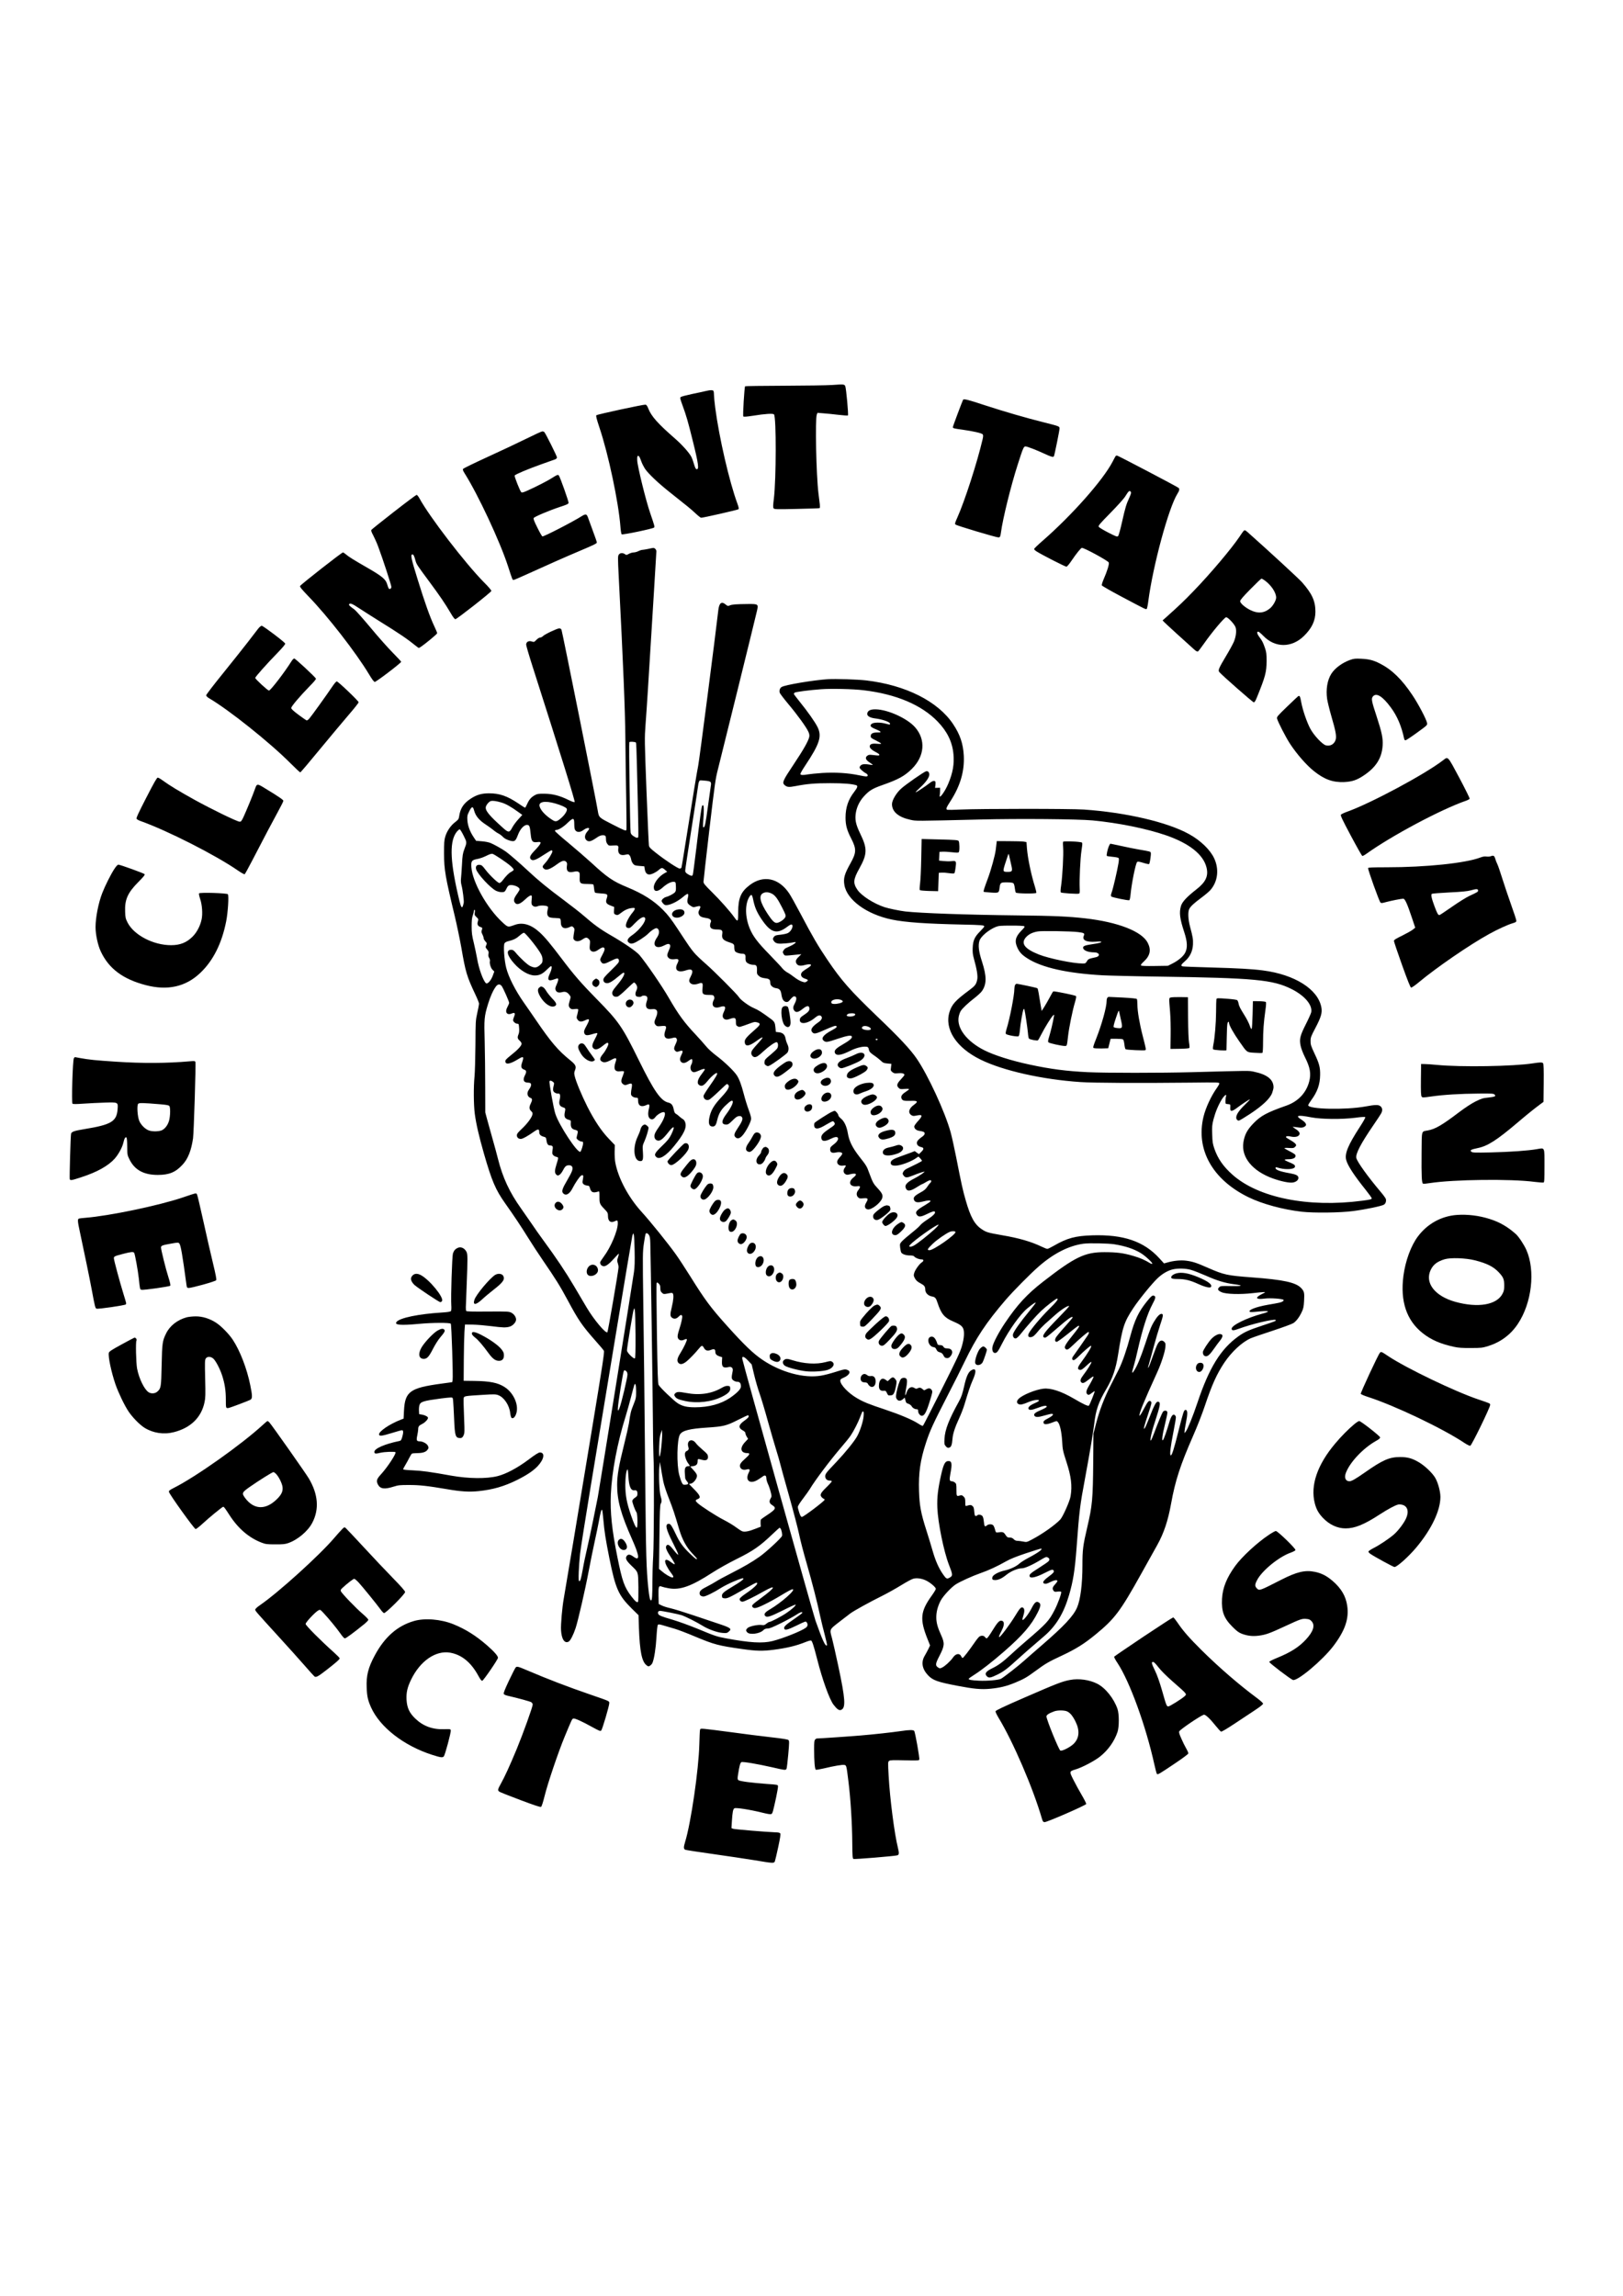
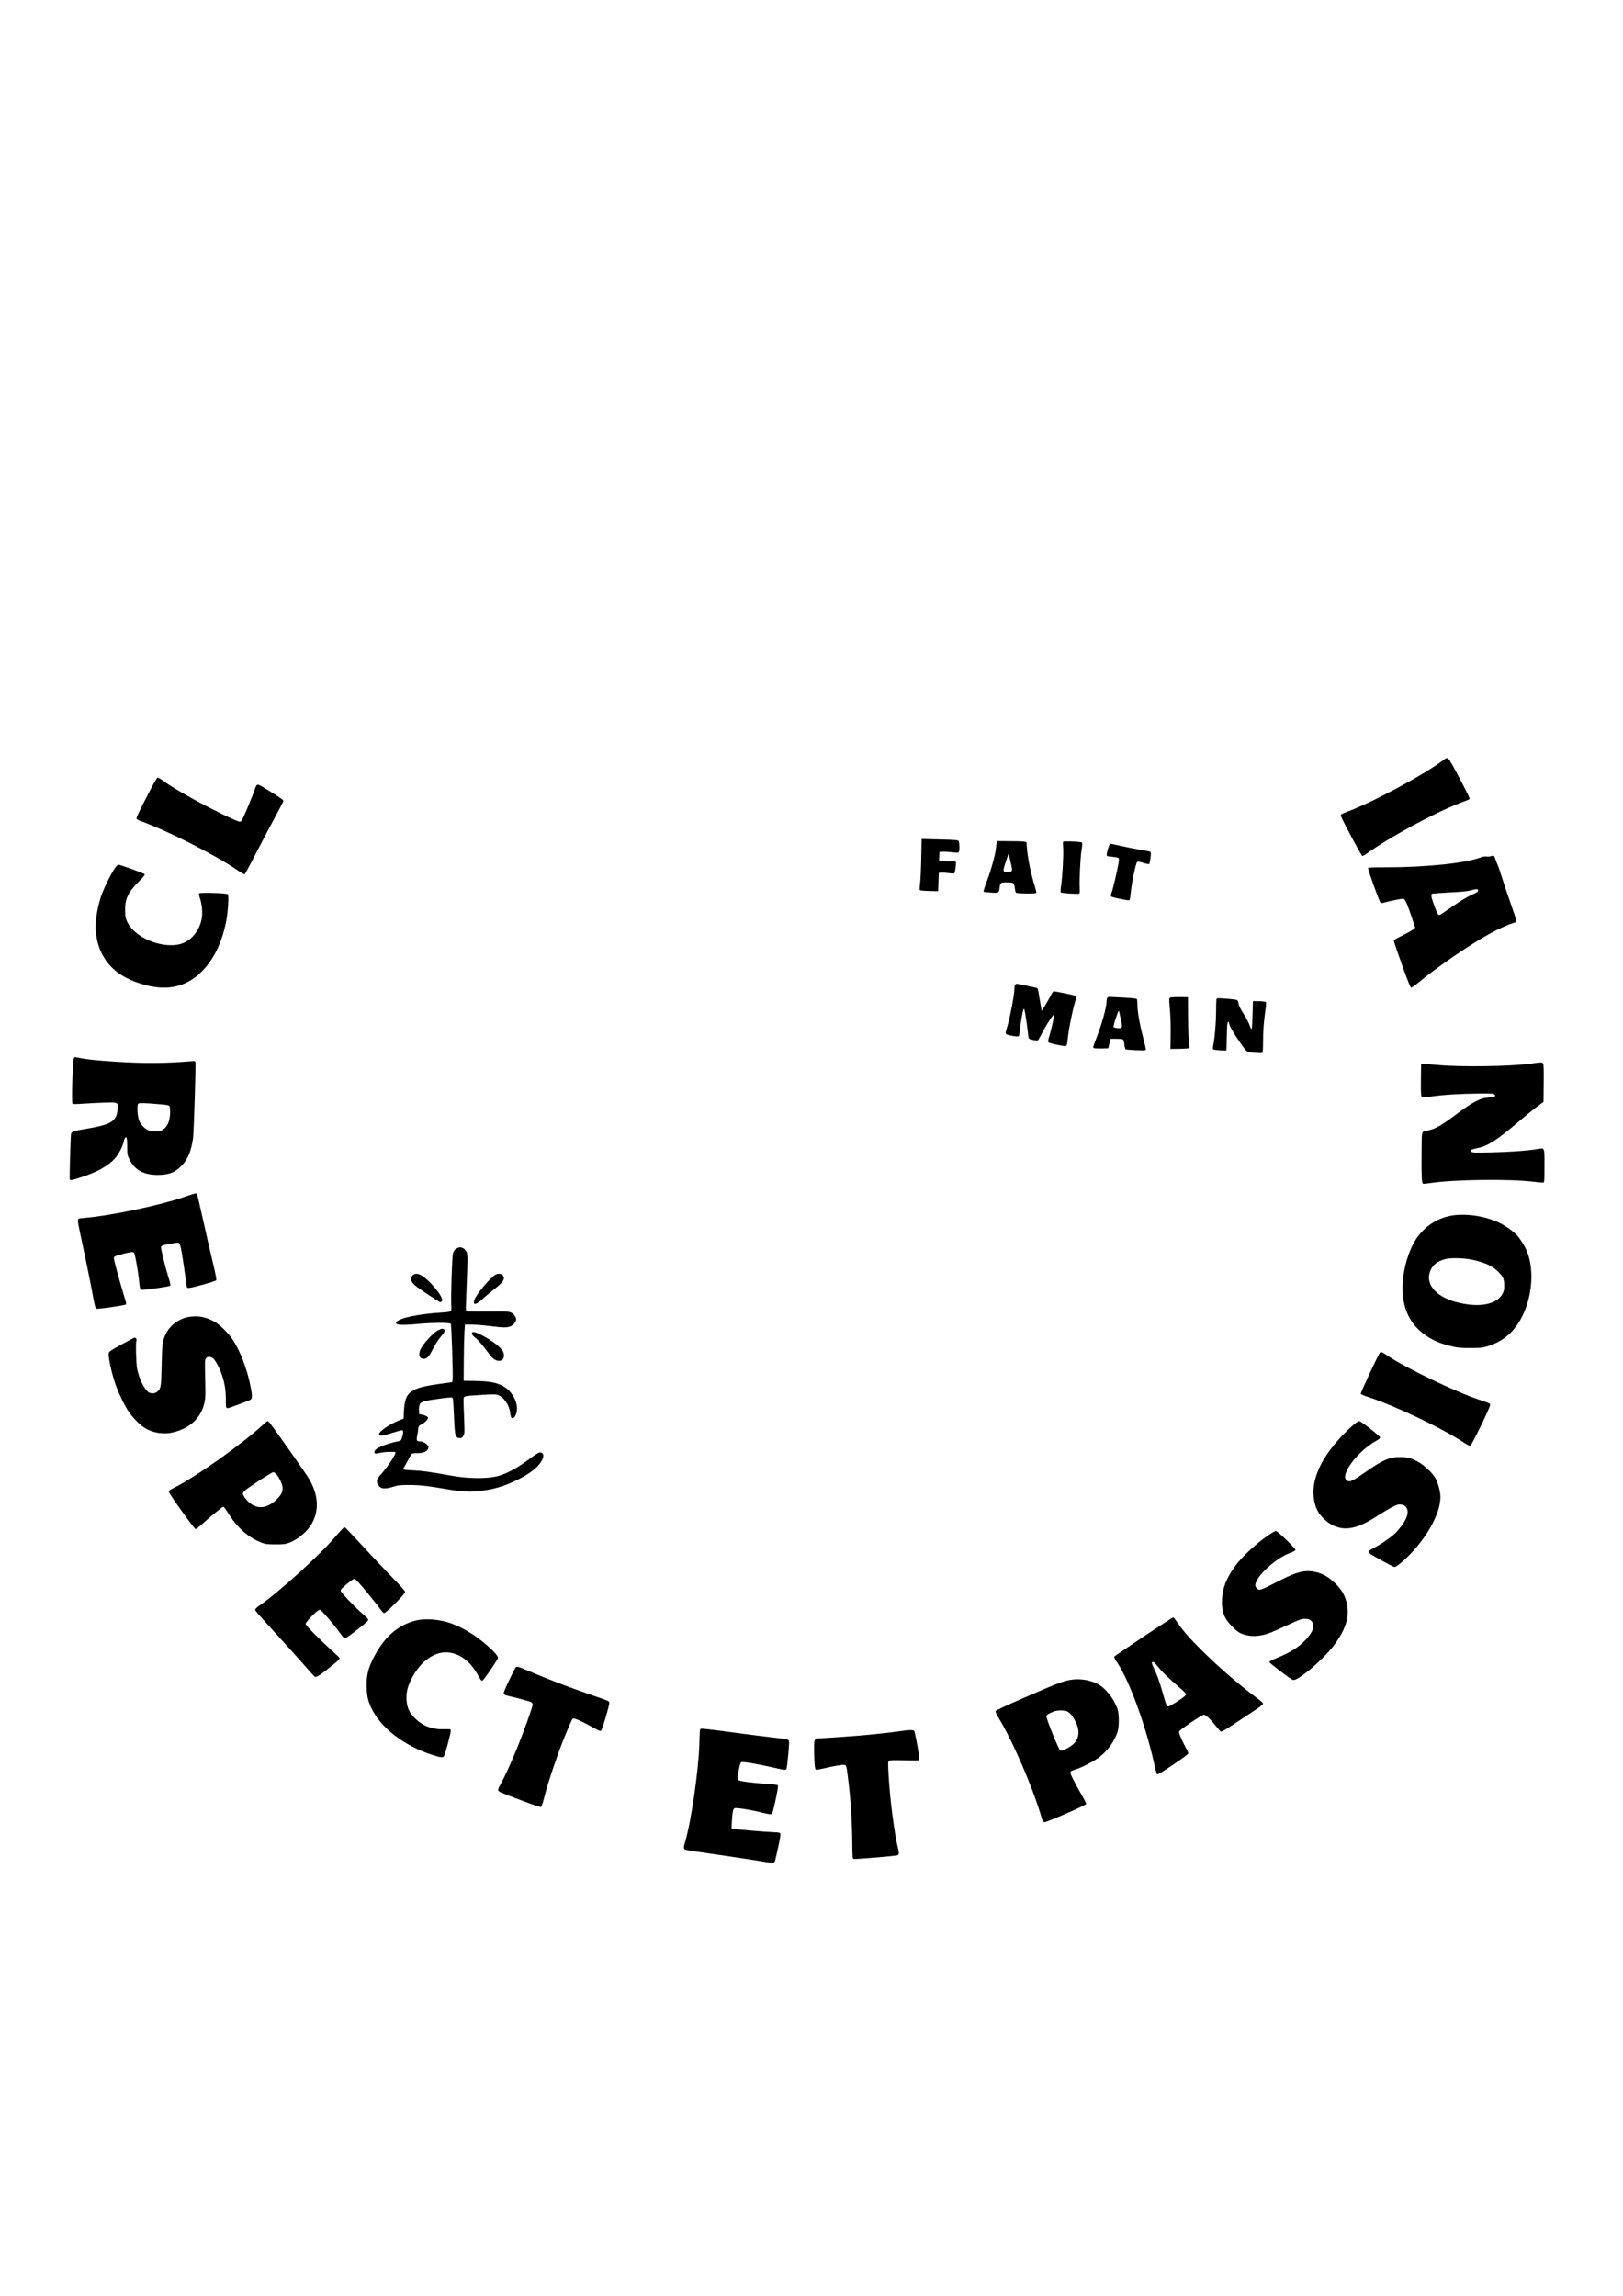
<svg xmlns="http://www.w3.org/2000/svg" version="1.0" viewBox="0 0 2480 3508">
-   <path d="M12710 29198c-74-5-401-10-727-11-325-1-594-5-597-8-12-12-38-451-28-461 8-8 52-4 144 10 193 31 310 38 325 21 36-44 34-990-2-1287-14-110-14-136-3-149 11-14 50-15 353-8 187 4 344 9 349 12s6 29 3 57c-4 28-13 105-21 171-34 281-52 1131-25 1201l10 27 87-7c48-3 151-14 229-23s145-14 150-10c10 10-27 416-41 447-13 30-21 31-206 18zM10780 29105c-30-7-124-28-208-45-84-18-160-38-169-45-15-11-12-23 29-136 55-150 81-239 152-527 90-360 101-448 59-440-12 2-24 27-39 79-12 41-29 89-38 106-33 65-140 185-253 284-261 227-362 341-407 458-16 41-28 57-43 59-30 4-735-148-750-162-9-8 1-51 46-186 138-410 292-1140 321-1513 4-60 13-114 19-120 12-12 477 85 495 103 12 12 8 26-58 219-67 193-196 719-199 806-2 54 1 70 12 70 17 0 25-14 51-86 11-31 35-78 52-105 49-76 202-222 391-371 275-218 307-244 384-315 40-38 79-68 86-68 33 0 561 120 571 130 8 8 4 31-17 88-123 334-278 1004-338 1462-10 80-19 166-19 192 0 25-3 53-6 62-7 19-47 20-124 1zM14716 28972c-11-19-156-404-156-417 0-18 11-21 150-40 168-24 293-53 306-71 9-11 9-30-2-77-81-348-272-941-386-1195-36-80-40-94-27-106 15-16 618-196 654-196 26 0 31 9 40 76 28 210 151 710 257 1039 79 248 91 275 117 275s174-57 295-114c98-46 130-54 140-37 9 14 86 394 86 424 0 34 0 34-234 93-277 69-607 165-911 264-261 86-318 100-329 82zM8045 28379c-121-60-386-185-590-278-203-93-374-176-379-185-7-10-1-29 24-68 205-324 540-1041 662-1417 68-209 68-211 85-211 8 0 87 33 176 74 323 147 646 290 832 368 227 96 265 115 265 131 0 7-27 87-61 177-33 91-68 184-76 208-18 50-35 53-93 17-140-89-584-317-602-310-8 3-43 64-78 136-49 98-62 133-55 145 14 21 237 115 400 169 104 34 131 46 133 62 3 21-130 396-149 419-13 16-28 10-103-38-66-43-248-136-374-192-64-29-86-35-97-26-18 15-107 239-101 255s197 97 416 175c96 34 187 67 203 72 17 7 27 18 27 31 0 19-168 356-192 385-6 6-20 12-32 11-11 0-120-50-241-110zM17049 28115c-3-2-24-42-48-88-142-276-618-815-1066-1206-72-62-131-119-133-127-2-7 14-24 35-37 84-54 445-238 460-235 9 2 45 45 79 96 71 105 141 192 156 192 38 0 394-194 410-223 11-21-23-131-79-259-18-42-30-83-27-91s137-85 297-170c385-204 377-201 390-188 5 5 16 57 23 114 71 545 311 1430 445 1643 31 48 36 76 17 91-29 23-925 493-939 493-9 0-18-2-20-5zm230-549c9-11 4-30-22-88-48-105-61-147-112-373-25-113-51-206-60-215-14-14-29-8-151 54-74 38-139 77-145 88-9 17 14 44 178 211 104 106 204 217 223 247 57 92 68 102 89 76zM6019 27260c-184-143-338-267-344-275-7-10 1-34 28-84 20-38 55-115 76-172 68-181 201-588 201-615 0-28-28-44-41-23-5 8-16 37-24 66-21 73-80 122-298 247-219 126-289 170-332 207-18 16-38 29-45 29-19 0-648-493-655-513-5-13 26-51 123-152 298-306 732-865 933-1200 43-72 72-111 85-113 19-3 404 290 404 308 0 4-57 66-127 137-71 71-224 243-340 383-117 140-229 266-249 280-67 47-87 67-80 78 14 23 46 11 153-60 59-39 198-127 308-196 313-194 426-271 577-393 26-21 28-22 54-4 73 48 254 198 254 211 0 9-20 57-44 107-66 140-144 358-256 720-100 323-111 377-76 377 14 0 28-29 45-95 14-54 27-73 205-313 172-232 246-342 330-484 37-65 63-98 74-98 23 1 546 411 550 432 2 9-45 65-115 134-285 289-833 1002-985 1283-16 28-34 51-42 51-7 0-164-117-347-260zM18998 26963c-8-10-35-47-58-83-120-179-442-561-697-825-150-156-226-228-437-417l-41-36 20-22c17-19 328-303 463-423 28-25 47-35 57-30 7 4 49 58 92 120 123 176 314 403 339 403 29 0 128-106 144-154 17-52 7-139-25-218-14-34-70-137-125-228-106-177-120-211-99-237 42-50 512-463 527-463 13 0 27 22 51 83 126 311 144 377 145 547 0 106-3 136-23 195-30 87-43 115-87 172-36 48-44 83-18 83 9 0 44-29 79-65 178-185 432-185 620-1 121 119 175 233 175 370 0 164-50 274-204 450-48 54-502 473-824 759-48 42-53 44-74 20zm328-751c99-72 174-185 174-262 0-43-49-128-95-165-89-74-187-82-300-25-81 40-155 105-155 135 0 18 43 68 158 185 86 88 162 160 168 160s29-13 50-28zM9905 26694c-33-7-71-13-85-14-14 0-43-9-65-20s-55-20-73-20c-19 0-51-10-72-21-36-20-39-21-61-5-35 24-76 20-94-8-15-22-15-51-1-328 69-1342 98-2041 102-2488 2-261 8-677 13-925 4-247 6-456 3-463-7-20-24-14-220 86-200 102-201 103-217 202-21 138-543 2740-555 2768-6 14-18 22-34 22-32 0-226-92-250-119-11-11-29-21-42-21s-38-15-58-36c-34-35-36-35-71-24-47 15-85-6-85-49 0-15 45-169 100-340 432-1350 651-2054 641-2064-6-6-36 3-93 31-133 66-244 95-368 96-90 1-111-2-145-21-56-30-90-68-119-135-14-32-29-58-33-58-3 0-50 29-102 65-172 115-287 155-448 155-113 0-189-22-279-81-109-70-161-149-178-271-6-41-13-51-61-88-68-52-126-137-151-221-16-54-19-95-19-259 1-249 19-353 165-960 32-135 77-351 100-480 63-369 84-440 214-714 31-65 56-128 56-140 0-11-12-75-27-141-26-117-26-131-28-490-2-203-8-419-14-480-16-157-14-433 4-572 21-156 63-339 140-608 121-420 177-551 325-760 143-202 239-347 350-525 56-91 159-248 229-350 190-277 258-385 376-605 166-310 222-390 430-625 62-69 117-135 123-147 10-17-23-231-178-1170-213-1290-414-2500-435-2613-24-131-48-402-42-486 8-137 55-207 116-174 26 13 72 103 106 205 37 110 148 592 200 870 25 132 65 332 90 445s54 254 65 313c25 140 40 192 50 181 4-5 13-70 19-144 16-188 35-307 92-593 95-471 139-570 344-773l102-100 6-190c13-367 45-523 119-577 26-19 28-19 53-3 14 9 31 29 36 44 26 65 50 220 60 387 6 108 15 185 22 192 9 10 30 7 92-12 44-13 121-35 170-50 50-15 185-66 300-115 302-126 362-142 732-194 210-30 305-32 470-11 208 27 350 61 496 120 37 15 74 25 81 22 16-6 40-79 93-286 80-315 188-614 250-695 56-72 86-92 118-78 71 33 62 165-46 672-38 179-81 366-94 416-40 146-44 135 103 250 70 55 150 116 177 136 61 44 291 171 494 272 82 41 211 114 287 161s156 90 179 96c57 16 137 3 203-31 67-35 142-101 142-124 0-9-29-57-65-107-171-238-182-357-64-654l41-103-25-53c-15-30-41-78-58-107-56-95-39-199 50-294 72-78 145-105 452-163 249-48 363-58 501-45 152 15 252 40 382 94 136 57 174 79 306 176 159 117 201 141 407 237 214 101 335 176 508 317 298 244 381 353 707 939 105 188 213 383 241 432 102 183 165 373 212 634 63 349 141 589 336 1034 62 140 140 340 179 457 109 325 182 487 299 663 113 167 269 312 402 371 30 13 180 65 334 115 154 51 297 103 318 117 45 30 90 88 129 171 24 51 30 78 35 166 7 126 3 146-42 196-80 88-270 130-760 166-372 28-421 38-663 144-179 79-237 98-340 111-79 10-187 0-281-27l-54-15-71 78c-237 260-548 366-1026 351-257-8-383-42-583-157-48-28-94-50-103-50s-48 15-87 34c-161 77-346 131-606 175-220 39-238 44-310 92-109 72-171 185-244 440-46 159-63 238-147 664-27 138-65 308-84 378-85 308-344 869-517 1122-97 142-261 318-600 642-417 400-551 551-768 873-143 211-225 353-405 694-75 142-155 286-178 319-159 235-394 283-602 125-135-102-176-200-176-414 0-151-4-156-61-76-66 92-214 259-341 384-109 108-128 131-128 158 0 17 41 376 90 798 83 702 94 780 130 917 37 141 557 2250 596 2418 25 108 22 110-133 109-185-2-246-6-280-21-30-12-35-11-64 13-64 54-100 25-113-89-41-361-291-2299-307-2373-20-98-77-446-189-1152-33-212-63-393-66-402-3-10-15-18-27-18-28 0-220 127-361 238-87 68-106 88-110 115-3 17-20 392-37 831-30 783-30 804-15 1010 9 116 25 355 36 531 74 1197 130 2103 130 2122 0 26-25 53-48 52-9-1-44-7-77-15zm-187-2959c4-4 10-156 14-338 4-183 12-503 17-711 5-209 7-385 4-393-8-20-29-16-73 13-29 19-41 35-44 58-9 55-28 1365-20 1377 7 12 89 7 102-6zm1139-602c7-9 10-27 7-42-2-14-22-158-45-320-39-287-48-331-71-331-7 0-8 30-2 103 12 144 11 230-2 234-6 2-14-3-17-11-10-26-35-213-86-638-27-223-52-411-56-417-10-17-32-13-75 14-31 20-40 31-40 54 0 15 45 315 100 665s100 643 100 651c0 7 4 25 10 40 10 26 10 26 87 19 51-4 82-11 90-21zm-3197-313c69-20 147-64 256-143l65-47-62-68c-34-37-76-94-93-127-40-77-57-78-138-5-214 191-278 269-264 324 8 34 53 84 79 89 31 6 82-1 157-23zm825-15c91-27 154-55 173-77 18-22-18-87-78-141-66-60-89-66-136-36-104 64-184 148-199 211-18 70 83 88 240 43zm-1241-105c22-86 77-152 187-223 30-19 76-53 104-75 27-23 65-49 85-58 19-10 49-32 65-50 20-21 51-39 91-52 85-27 100-18 136 77 37 102 103 169 153 157 27-7 32-25 45-147 10-104 28-124 102-114 75 11 65-17-49-137-63-66-77-100-51-126 28-28 74-13 189 63 63 41 120 75 127 75 6 0 12-8 12-18 0-25-63-127-110-178-46-50-47-57-19-85 32-32 93-12 204 70 74 54 111 63 138 33 12-13 15-28 10-54-13-86 17-116 101-97 40 9 58 9 74 0 20-11 22-19 20-81-4-96 6-105 117-105 46 0 87-3 91-8 4-4 9-32 12-62 2-31 10-59 16-63s49-9 96-12c96-6 102-12 79-82-18-55-4-78 62-103l54-21-3-51c-3-43-1-53 16-62 32-17 46-14 88 20 57 45 109 69 165 76 42 5 49 3 49-12 0-9-17-36-37-60-21-23-53-73-72-110-39-80-36-118 11-123 22-3 39 9 92 66 71 74 124 109 150 99 57-22-52-183-187-276-71-49-86-88-43-116 20-13 32-14 63-6 46 13 181 100 227 147 43 45 102 84 126 84 11 0 24-9 30-19 19-36 11-77-25-130-77-112-13-179 111-116 58 30 80 31 93 7 7-13 2-35-20-84-24-56-27-71-18-91 16-35 52-49 110-41 60 8 69-6 40-65-52-101 6-148 132-105 94 32 120-1 73-91-31-58-32-79-6-105 24-24 71-26 127-6 58 20 66 11 58-68-10-92 3-106 97-106 62 0 69-2 79-24 8-18 7-30-5-54-44-85 3-137 96-106 81 26 97 4 57-79-26-53-20-92 17-109 20-9 36-8 78 6 76 26 92 18 91-46 0-46 3-54 26-67 29-16 23-17 204 49 51 19 65 20 97 10 53-15 49-35-19-95-141-123-173-160-173-196 0-81 57-80 170 1 127 92 134 82 26-37-83-91-96-111-96-144 0-28 27-59 52-59 30 0 58 18 133 88 86 79 180 144 203 140 22-4 28-58 10-92-7-14-54-58-103-99-80-65-90-77-93-109-3-30 1-40 23-54 20-13 31-15 49-6 53 24 265 178 280 203 21 36 20 82-3 127-10 20-22 56-26 80-10 63-42 95-101 101l-49 6-6 65c-6 74-16 94-68 132-139 103-195 139-264 168-73 30-202 125-225 165-21 39-386 404-500 503-73 63-157 143-186 178-58 70-68 84-250 361-99 150-147 213-223 290-142 144-310 250-550 349-214 88-306 150-544 371-85 77-245 216-356 308-112 92-203 173-203 181s8 14 18 14c38 1 107 43 172 106 91 87 105 85 105-18 1-60 5-81 20-97 27-30 74-27 121 9 37 28 73 38 87 24 3-4-9-25-28-47-42-48-48-102-15-132s69-22 143 28c52 36 77 47 107 47 43 0 50-10 50-69 0-24 8-49 22-66 20-26 25-27 84-22 76 6 88-1 82-44-12-80 30-117 109-97 42 10 48 9 63-10 10-11 20-39 24-61 3-22 17-52 30-67 20-24 33-28 97-33l74-6 7-44c9-54 32-81 70-81 35 0 101 32 146 71 41 36 54 36 94 0l33-29-35-19c-91-49-169-149-170-218 0-73 58-75 136-4 64 58 131 92 172 87 26-3 27-5 30-72 2-55-1-72-15-88-20-23-94-62-136-72-32-8-67-39-67-61 0-9 12-27 26-42 22-22 31-24 67-19 63 10 162 62 234 123 76 65 92 62 73-16-15-64-8-86 41-118 38-25 43-26 89-14 66 17 74 10 48-44-18-37-19-47-9-73 14-33 42-47 112-57 57-7 86-34 70-64-6-11-11-33-11-50 0-43 31-61 106-61s89-13 80-70c-11-70 14-97 119-130 56-18 65-27 65-72 0-22 5-48 10-58 11-20 66-40 110-40 42 0 54-15 52-59-2-23 2-50 8-62 14-26 68-49 113-49 46 0 56-16 54-84-2-53 0-60 29-86 24-21 46-29 93-35 67-8 81-20 81-73 0-38 38-72 89-79 53-7 73-31 82-100 4-31 16-68 27-82 24-33 65-39 88-13 55 64 66 73 87 70 32-4 33-47 3-105-30-55-32-80-10-111 25-36 64-28 128 24 67 54 99 57 104 9 3-35-17-58-95-109-37-24-49-38-51-61-10-83 117-69 231 26 50 42 81 48 101 17 14-23-5-57-52-88-99-68-126-115-86-154 25-26 56-19 196 44 73 33 142 59 152 58 41-6 24-28-51-67-135-71-177-129-118-167 30-19 51-16 205 36 147 49 207 59 217 35 9-24-37-63-152-129-97-56-125-89-105-126 23-43 95-32 233 37 78 39 164 63 224 63 45 0 53-7 62-54 5-24 22-42 76-79 39-26 86-64 106-83 32-31 45-36 98-41l62-6-6-52c-7-49-5-53 22-75 24-19 36-21 86-16 59 6 97-4 97-26 0-6-25-37-55-69-61-64-69-95-32-130 19-19 30-20 90-15 41 4 67 2 67-4 0-5-25-25-55-44-58-38-75-69-56-105 15-27 39-32 141-29 104 4 115-11 45-61-78-56-94-121-39-158 23-14 33-15 81-5 93 19 97-2 18-88-30-33-55-68-55-79 0-34 32-62 80-68 25-3 53-10 63-15 27-14 20-44-15-69-61-42-88-72-88-99 0-33 24-55 68-65 42-9 42-32-2-74l-34-33-33 23-32 23-61-24c-34-12-107-39-162-59-111-39-144-62-144-97 0-55 91-57 233-4 49 18 112 48 140 67l51 34 29-29c16-17 27-34 24-38-4-8-118-66-237-122-19-10-41-30-48-46-13-25-12-31 5-55 28-37 50-37 140-1 81 33 161 60 178 60s-86-70-150-102c-119-60-156-103-133-153 23-51 72-44 177 24 35 22 68 41 72 41 5 0 31 14 57 30 27 17 57 30 66 30 20 0 21-23 2-40-8-6-29-33-46-59-24-38-47-58-110-92-89-49-110-75-92-114 16-35 55-41 132-22 78 21 123 22 118 5-2-7-40-34-84-60-134-78-156-105-121-151 24-31 58-29 137 9 101 49 130 57 137 38 8-22-31-60-123-120-45-29-92-67-104-84s-73-71-135-120-127-106-145-126c-31-35-31-39-25-98 4-33 12-67 19-75 19-24 73-41 129-41 39 0 59-5 68-17 19-22 72-43 109-43s40-23 6-45c-38-25-103-115-116-162-11-37-10-45 11-84 18-32 39-51 83-74 62-33 74-49 75-103 1-45 46-89 99-98 50-8 64-23 87-94 55-169 104-230 233-285 104-45 137-67 157-105 25-49 19-152-17-275-26-92-76-198-306-655-151-300-280-551-286-558-9-10-25-3-76 30-91 59-279 138-509 215-242 80-324 113-425 172-133 77-256 206-256 268 0 19 10 28 48 44 88 38 120 93 67 117-38 18-53 16-191-28-69-22-167-48-218-56-256-45-610 50-890 238-146 98-282 229-542 518-260 290-337 394-569 765-76 121-173 270-217 331-116 163-389 502-524 650-203 223-360 518-403 760-6 33-10 106-9 161l3 100-92 96c-115 120-220 279-327 489-86 170-177 389-195 471-9 38-8 54 4 84 25 60 13 87-73 156-183 148-292 275-519 608-50 74-137 199-193 279-127 182-230 385-265 525-30 118-45 337-26 373 7 13 28 26 54 32 85 21 127 42 176 86 27 24 57 44 67 44 21 0 185-201 247-302 29-48 37-72 37-109 0-42-4-50-40-83-48-43-82-46-149-14-43 20-157 126-227 211-23 27-39 37-61 37-85 0-67-86 45-211 96-108 219-180 310-181 74-1 120 21 189 89 29 29 57 53 63 53 19 0 10-55-20-118-43-92-23-118 68-84 28 11 53 17 56 14 12-11 5-41-19-95-20-44-23-60-15-81 13-36 47-47 99-33 49 13 80 1 114-45 20-27 20-29 4-81-22-70-21-93 4-118 18-18 29-20 69-15 28 4 51 2 54-3 4-5-1-37-10-70-16-56-16-62 0-85 23-37 57-42 109-17 81 39 86 23 27-85-31-55-39-79-34-99 11-45 38-50 121-25 40 13 76 20 80 16 5-4-11-43-35-86-45-84-51-119-26-144 30-31 75-20 141 34 63 51 77 57 88 40 10-16-38-110-84-165-46-56-51-87-19-109 34-24 70-19 144 20 80 43 94 37 70-32-36-106-12-151 73-140 29 4 52 2 56-3 3-6-6-38-20-72-30-70-27-100 10-125 24-15 29-15 71 1 62 24 70 14 54-68-7-35-10-75-7-89 7-27 43-48 82-48 23 0 25-4 25-45 0-78 49-104 125-68 49 23 57 11 39-62-23-95-3-155 51-155 16 0 33 12 51 36 29 37 90 74 124 74 45 0 14-103-65-217-59-84-75-116-75-151s18-59 50-67c38-9 83 27 160 125 92 118 112 101 45-36-28-57-55-90-140-172-109-105-124-132-89-166 48-49 151 13 275 166 151 185 196 281 169 362-6 20-21 41-33 47s-36 25-54 41c-17 17-42 35-54 42-18 8-26 26-35 71-13 63-35 90-83 101-114 27-217 175-448 644-254 516-305 591-643 935-236 240-351 372-534 615-173 229-258 331-336 403-133 123-262 162-385 117-106-38-101-39-188 40-234 216-457 612-474 841-7 95 5 111 95 127 33 6 92 27 132 47 49 25 80 35 96 31 30-8 216-132 277-186 26-23 47-48 47-56 0-7-17-22-38-33-37-19-76-58-135-135-15-20-36-36-46-36-24 0-151 121-214 205-47 62-57 70-89 73-43 4-64-23-53-66 18-72 224-294 308-332 43-20 92-25 122-14 9 4 25 26 35 50 11 25 27 45 40 49 55 17 160-23 160-62 0-8-16-37-35-63-51-69-61-104-41-135 31-47 79-33 168 51 31 30 66 54 78 54 19 0 20-4 14-65-5-48-3-69 7-81 22-27 51-33 89-17 41 17 146 9 153-11 3-7 0-31-6-52-13-50-3-90 26-105 12-7 51-13 87-13 36-1 71-5 78-9 7-5 12-29 12-58 0-82 53-111 134-72 34 16 37 16 57-3 16-15 19-26 15-54-19-116-19-120-1-140 25-27 74-25 118 4 56 38 73 40 102 12 23-23 24-29 18-90-5-55-3-69 12-86 24-27 65-25 108 4 57 39 74 46 91 40 25-10 19-39-21-114-36-66-37-71-23-96 27-48 50-47 146 2 101 51 127 53 132 10 3-26-11-43-117-147-102-99-121-122-121-148 0-32 22-51 60-51 33 0 89 34 165 99 39 34 76 61 83 61 36 0-9-86-105-198-64-76-76-102-63-136 10-28 41-40 77-31 15 3 75 53 134 111 59 57 111 104 116 104 16 0 41-33 48-61 4-17 1-38-9-57-19-37-21-73-4-90 15-15 74-16 83-2 3 6 18 10 33 10 52 0 66-26 46-84-32-90-3-134 80-123 80 11 101-37 57-133-26-57-26-85 0-111 19-19 28-20 85-14 77 8 85-1 59-73-33-91 4-137 91-114 61 16 72 15 84-8 9-17 6-32-14-75-31-65-32-86-6-110 18-16 25-17 54-7 62 23 71 10 36-58-24-48-25-78-3-102 24-26 64-22 109 12 21 16 45 30 52 30 16 0 15-49-3-80-31-54-8-120 41-120 12 0 46 11 76 25 54 25 88 32 88 17 0-5-20-34-43-64-73-93-84-153-36-179 36-19 66-1 124 70 55 68 130 130 142 117 11-11-20-64-116-201-50-71-91-137-91-147 0-48 40-75 86-58 14 6 79 62 145 125 65 63 122 115 127 115s15-7 22-15c23-27-8-80-109-189-105-113-150-186-175-282-28-110-14-164 44-164 36 0 53 24 70 100 21 91 55 152 122 217 78 74 106 91 115 68 9-24-34-110-99-196-78-104-78-159 0-159 27 0 43 10 88 55 63 63 82 75 119 75 17 0 29-8 36-24 12-27-7-71-72-167-49-72-57-104-34-129 31-34 68-26 114 27 46 52 117 185 127 238 5 27-3 61-35 148-23 62-57 171-75 242-38 146-71 234-109 290-46 68-189 205-303 291-68 51-133 110-166 151-31 38-100 115-154 173-178 188-268 312-414 565-105 182-345 532-448 654-50 58-233 184-452 310-144 83-253 162-395 287-55 48-197 159-315 247-240 178-385 297-540 442-117 110-287 257-340 295-56 40-181 110-235 132-28 11-88 23-135 26l-85 7-37 55c-56 83-90 174-96 258-4 66-2 77 28 138 38 77 57 81 74 14zm-160-386c52-105 52-101 11-209-23-60-29-93-36-235-5-91-12-187-15-214-4-31-1-70 9-105 17-61 39-242 33-263-2-7-7-25-10-40-4-16-11-28-16-28-15 0-27 36-65 204-122 536-125 818-11 954 15 17 33 32 40 32s34-43 60-96zm4702-883c56-25 94-76 165-216 56-111 60-122 48-148-16-35-94-87-132-87-35 0-68 33-138 139-116 177-139 278-71 315 37 20 79 19 128-3zm-280-83c25-125 54-194 123-300 147-222 239-250 406-123 26 20 53 34 61 31 36-14-2-103-57-131-17-9-67-20-112-25-66-6-85-12-99-30-23-28-23-41 2-73 14-18 34-28 63-32 40-6 184 6 240 20 52 13 18-23-52-56-36-17-73-34-81-38-8-5-21-19-29-33-13-23-13-29 3-53 20-30 2-30 206-9l65 6-42-41c-46-44-53-72-28-108 20-28 57-33 119-17 106 28 131 5 49-45-27-16-60-39-75-51-47-37-33-91 29-110 53-17 59-26 29-45-24-16-28-16-76 0-29 10-79 39-113 66s-83 60-108 73c-25 14-58 42-74 62-16 21-106 117-200 214-179 183-248 275-297 391-74 177-77 374-8 487 11 19 26 32 33 29 7-2 17-28 23-59zm-4251-208c-6-37-4-43 26-71s31-32 21-66c-14-45-2-71 39-85 32-11 33-15 20-51-7-19-5-34 10-61 10-20 19-46 19-58s12-34 27-50c23-24 25-31 15-53-16-35-16-39 14-74 21-25 24-36 18-66-4-25-1-42 11-61 9-14 14-35 11-47-9-35 14-110 42-135l25-24-22-61c-27-76-82-137-105-118-42 35-110 222-135 374-11 61-34 171-51 242-27 109-33 150-33 250 0 88 4 132 16 165 9 25 17 55 17 68 0 12 5 22 11 22 7 0 8-14 4-40zm413-1127c25-37 112-234 112-254 0-9-12-37-26-63-44-78-10-131 65-100 47 20 58 6 37-46-9-22-16-47-16-55 0-23 37-55 64-55 22 0 24-5 28-62 4-41 1-75-8-97-21-50-17-70 16-99 17-15 30-36 30-47 0-31-57-93-161-175-77-62-90-76-87-99 6-50 75-37 198 39 78 48 89 40 59-48-24-70-16-97 32-114 35-12 37-33 9-88-36-71-18-110 50-110 57 0 61-39 10-110-36-50-22-109 30-125 25-8 25-35 0-85-27-53-25-86 6-115 21-19 25-30 19-54-10-47-80-140-162-217-60-56-75-76-75-99 0-33 24-55 61-55 27 0 110 46 206 115 61 42 75 39 75-16 0-32 24-54 70-66 32-9 35-13 40-55 7-53 24-78 54-78 40 0 49-14 40-61-4-24-6-51-5-59 5-25 30-47 62-54 35-7 35-10 4-109-31-96-32-138-4-163 19-17 23-17 47-3 15 8 40 40 57 74 22 43 38 61 58 68 37 12 74 2 82-23 11-35-4-73-75-196-79-134-92-175-65-204 41-45 99-13 145 80 39 77 108 178 130 190 32 17 39 2 27-57-9-46-9-55 7-72 10-11 34-21 54-23 33-3 38-7 47-42 18-62 47-75 123-51 22 7 22 6 22-85 0-101 3-107 98-205 27-29 32-41 32-84 0-80 43-110 109-76 35 17 41 12 41-35 0-111-107-366-215-509-30-41-55-80-55-87 0-26 13-46 37-55 39-15 84 14 169 107 42 47 78 83 80 81s-4-27-13-55c-15-46-15-57-3-90 7-20 13-50 11-67-5-75-161-979-170-988-25-25-209 195-317 378-39 66-124 210-189 320-136 230-273 434-479 715-51 69-127 177-169 240-43 63-118 171-167 240-174 244-279 470-350 752-17 68-55 209-85 313-29 105-66 237-82 295l-28 105-1 390c0 215-4 527-8 695-10 342-7 379 50 568 36 118 79 213 121 270 30 41 64 42 91 5zm5195-215c10-5 16-15 14-21-5-17-86-38-132-35-32 2-41 7-43 24-6 43 101 65 161 32zm203-210c12-19-27-38-78-38s-66 19-30 39c23 14 99 14 108-1zm222-204c13-8 21-21 19-27-9-29-137-12-137 18 0 36 68 41 118 9zm122-184c0-5-7-10-15-10s-15 5-15 10c0 6 7 10 15 10s15-4 15-10zm-4961-648c21-16 21-20 10-63-7-25-9-57-6-71 7-27 47-49 82-45 25 3 31-37 16-100-15-57 1-94 46-108 45-15 46-18 34-75-15-69-1-100 54-116 39-11 40-13 37-50-4-64 14-93 64-105 48-12 50-17 32-85-12-45-12-47 15-70 16-13 39-24 53-24 18 0 24-5 24-23 0-34-29-125-42-133-42-26-326 405-382 579-27 80-99 485-89 499 7 13 30 9 52-10zm5836-2248c-100-92-268-225-320-253-25-13-52-21-61-17-15 6-15 8 2 28 64 71 399 309 434 308 8-1-16-29-55-66zm315-47c0-43-335-277-397-277-42 0-33 19 45 94 68 66 205 161 267 187 32 13 85 11 85-4zm-4903-274c4-178 1-263-10-338-33-227-538-3366-552-3435-8-41-40-197-70-347-30-149-72-347-94-440-22-92-52-235-66-318-28-156-39-190-57-179-13 9-5 215 16 419 9 77 83 547 165 1045 83 498 256 1549 386 2335 130 787 241 1449 247 1473 21 84 30 26 35-215zm219 230c14-22 19-51 21-128 7-240 36-2233 39-2660 1-258 6-522 9-585 12-200 8-1322-4-1535-7-110-12-288-12-395 0-205-5-280-20-280-17 0-28 47-43 191-29 280-36 496-46 1614-17 1737-18 1845-30 2706-11 785-10 811 9 943 11 75 23 141 26 146 11 18 32 10 51-17zm7114-143c166-27 290-68 398-132 67-39 190-153 179-164-4-5-17-2-29 5-82 51-160 85-266 115-148 43-250 56-438 56-298 0-449-73-939-454-242-188-391-350-577-626-98-145-182-306-193-368-9-53 8-92 39-92 30 0 48 24 109 145 102 202 280 451 385 536 80 66 121 94 128 87 3-3-45-65-106-139-123-148-227-295-240-339-10-36 12-73 43-68 11 2 41 28 65 58 106 133 250 295 319 360 75 72 227 190 244 190 30 0-7-50-124-164-124-123-281-311-308-369-22-49 8-71 63-46 13 5 48 40 77 77 30 37 78 87 106 112s98 87 155 138c97 86 202 153 217 138 3-3-66-79-153-168-228-232-273-295-228-312 22-8 34 1 194 139 175 152 240 197 240 166 0-4-54-68-119-141-66-73-127-147-137-165-19-36-14-65 13-65 10 0 82 51 160 114s151 120 163 126c36 19 23-11-36-85-161-200-181-234-152-263 22-22 40-13 117 61 97 94 219 197 231 197 15 0 12-17-7-48-18-29-192-278-226-324-22-30-17-58 10-58 10 0 45 27 78 61 70 71 172 159 185 159 22 0-41-106-157-264-50-68-53-99-11-104 22-3 41 10 100 64 39 38 73 63 76 56 4-12-59-114-126-202-43-56-51-87-30-108s45-13 109 38c58 46 79 58 79 45 0-9-40-87-76-146-35-59-42-97-22-117 18-18 32-15 73 18 21 17 40 28 42 26 6-5-75-207-88-220-12-13-85 21-229 106-196 114-356 166-469 152-117-14-312-93-373-152-36-33-37-69-2-84 29-13 60-6 160 36 65 27 144 38 151 20 2-6-25-24-61-39-73-31-110-63-100-88 9-25 49-21 138 13 90 35 141 42 141 20 0-8-32-27-80-48-95-39-125-64-109-90 17-26 56-26 152 2 48 14 97 26 110 26 43 0 21-29-50-67-61-32-73-42-73-63 0-36 43-37 128-5 80 30 72 29 91 10 31-32 57-146 66-290 7-132 11-150 64-314 74-227 92-368 65-530-12-75-117-311-157-355-79-84-268-218-428-303-85-45-86-45-141-34-31 6-71 11-88 11-21 0-40 9-55 25-17 18-34 25-61 25-33 0-41 5-66 43-30 44-38 46-122 35-22-3-26 3-37 46-7 27-20 56-28 64-20 20-71 19-94-1-32-29-41-20-48 54-5 50-13 78-25 90-20 20-64 25-74 9-3-5-14-10-24-10-15 0-19 11-24 67-4 54-9 71-28 86-22 18-34 18-86 2-22-7-23-5-23 54 0 53-4 66-26 87-18 19-31 24-47 19-61-19-62-18-62 83 0 86-2 95-24 113-13 10-34 19-47 19-36 0-39 22-21 120 30 153 21 195-40 188-43-5-66-51-101-204-51-228-65-350-59-509 9-227 98-666 177-870 60-154 61-167 15-195s-56-23-107 51c-64 92-115 208-158 359-23 80-66 222-96 315-82 255-104 374-111 595-9 279 20 476 107 740 60 183 104 280 330 720 101 195 217 427 259 515 179 372 329 597 627 945 118 137 384 406 509 514 227 198 459 315 680 345 85 12 385 6 475-9zm1166-390c39-10 143-51 230-89 176-78 296-114 439-132 146-18 117-31-60-27-147 3-155 2-176-19-30-29-19-50 38-75 67-30 286-36 475-14 75 9 151 16 169 16 30 0 27-3-32-32-109-56-89-85 46-67 85 11 270-2 288-20 5-5-1-16-14-24-23-15-50-21-226-51-181-32-304-79-276-107 6-6 48-5 104 1 194 20 229 8 87-30-232-62-468-177-468-229 0-32 27-32 113 0 191 71 529 151 558 133 18-11-4-20-201-85-208-69-275-99-367-165-270-193-447-479-626-1015-70-208-148-401-178-440l-19-24v26c0 15 9 70 20 124 30 148 29 205-5 205-24 0-34-31-105-313-72-290-105-391-122-381-17 11-1 138 43 361 22 111 39 212 37 224s-11 27-21 33c-26 16-52-20-78-108-36-123-82-257-96-274-26-35-13 75 28 238 22 89 39 171 37 183-4 32-50 35-70 5-17-27-81-183-133-323-20-55-42-104-47-110-24-23 5 117 57 274 84 260 92 302 58 315s-59-32-153-273c-52-133-79-177-66-107 4 20 32 111 63 202 51 154 54 167 39 182-26 27-46 6-111-119-33-64-61-107-63-97-7 36 54 187 273 668 60 132 115 303 122 376 5 54 3 64-16 83-37 37-74 23-105-38-10-18-37-88-61-155-54-152-76-208-81-203-3 2 4 33 15 68s42 150 70 254c28 105 71 251 96 325 49 146 52 168 31 176-24 9-64-25-106-93-57-89-72-126-152-368-70-211-124-340-172-411-33-50-34-28-1 80 13 44 41 153 60 241 72 318 148 557 226 702 48 89 53 116 23 127-25 10-43-5-110-88-125-155-185-280-250-521-57-215-123-404-178-515-29-58-87-172-129-254-96-189-168-378-219-576l-40-155-3-420c-5-580-14-677-91-1006-66-281-74-346-74-584 0-285-30-524-82-644-56-131-201-285-546-583-97-84-218-189-268-234-83-75-297-242-347-271-34-20-214-36-336-30-125 6-164 14-158 30 2 6 40 33 85 61 105 66 282 204 457 357 282 246 416 402 512 595 49 99 52 133 12 155-36 19-61-3-107-93-44-86-124-189-137-176-4 4 0 29 10 57 22 68 22 111 0 127-29 21-47 3-126-127-76-124-221-319-239-319-12 0-3 23 39 105 45 88 39 145-14 145-29 0-61-37-135-158-34-57-70-106-78-110-10-3-21 3-30 16-17 26-58 29-88 8-11-8-45-50-74-93-84-122-170-233-181-233-5 0-15 11-21 25-24 53-84 44-126-18-38-55-122-132-166-153-32-16-36-16-60 0-47 30-44 57 19 178 79 153 82 193 27 314-56 122-76 197-75 279 0 82 23 167 66 250 38 72 162 205 232 250 69 44 259 130 380 172 119 41 255 104 385 178 69 39 154 73 306 124 117 39 219 71 229 71 43 0-41-62-190-140-55-29-116-68-135-85-49-46-141-89-230-109-92-20-177-66-186-101-8-34 2-45 44-45 49 1 105 27 173 83 65 53 171 97 233 97 46 0 162 52 295 133 63 38 78 44 97 35 33-15 38-38 14-62-11-12-77-57-147-101-132-84-150-101-139-130 12-32 97-13 221 50 119 59 127 62 144 42 15-19-1-39-85-101-76-57-93-91-51-101 17-5 44 3 85 24 96 48 140 36 84-22-48-52-56-74-37-104 16-23 21-25 65-19 29 4 51 2 55-4 10-15-52-186-103-282-85-164-120-201-437-473-71-60-172-150-224-199-124-115-199-170-288-213-99-47-123-83-83-123 29-29 56-25 156 24 99 48 155 90 314 236 95 86 148 133 400 349 186 158 303 351 385 630 63 215 89 377 115 721 43 579 51 643 130 1065 73 395 124 698 140 830 25 215 64 330 184 533 97 164 146 307 181 527 66 419 91 496 232 710 87 132 290 381 375 460 76 71 162 119 239 134 79 16 191 12 265-9zm-8106-280c0-37 5-51 25-70 25-23 27-23 91-11 56 12 68 11 75 0 16-25 10-102-16-209-28-115-27-142 9-165 30-20 66-12 97 21 25 27 44 31 52 11 7-20-8-95-44-207-24-77-29-104-22-127 13-39 53-52 98-30 21 10 37 13 40 6 8-13-44-124-101-215-47-76-54-116-27-146 26-29 66-22 120 20 49 39 137 131 195 202 38 48 52 50 73 10 22-43 56-54 105-34 50 20 70 13 70-24 0-39 18-59 65-74l40-13-3-60c-5-90 19-110 104-90 42 10 68-16 60-59-21-104-20-122 9-144 16-13 42-22 61-22 38 0 55-22 56-71 1-39-58-100-167-175-140-94-324-144-534-144-125 0-192 16-264 61-61 39-273 242-293 281-12 22-16 169-26 781-6 414-9 761-5 771 7 18 9 18 32-4 20-19 25-33 25-70zm-379-718c1-232-2-347-9-354-16-16-122 88-122 120 0 42 91 593 102 621l11 26 8-35c4-19 9-189 10-378zm1720-389l55-58 38-160c21-88 58-214 81-280 24-66 82-259 129-430 48-170 105-368 128-440 22-71 47-157 55-190 7-33 70-258 138-500s138-509 155-592c17-84 69-287 117-450 85-297 157-575 208-813 15-69 45-194 68-278 22-83 37-155 34-158-24-24-67 70-176 377-38 109-1106 3926-1118 3997-9 51 25 42 88-25zm-1843-209c3-40-94-449-123-518-37-89-33-14 19 315 20 123 41 235 46 248 10 21 12 22 33 8 15-10 23-26 25-53zm132-266c0-91-3-104-40-197-40-99-47-127-70-286-7-43-40-192-75-330-79-315-105-464-105-610 0-239 57-447 230-835 114-256 120-336 18-261-50 37-82 39-103 7-23-35-5-70 74-146 107-103 102-88 106-328 1-115-1-215-5-222-13-21-43 4-103 82-107 141-139 230-212 594-85 419-113 689-101 964 15 344 99 787 226 1193 21 69 58 199 81 289s46 174 51 188c16 43 28 2 28-102zm3476-377c-7-77-51-215-96-299-40-76-180-249-316-393-162-170-174-185-174-224s28-65 72-65c16 0 28-5 28-11s-38-49-85-94c-92-90-103-117-63-155 12-11 25-20 30-20 4 0 8-6 8-13 0-19-320-261-345-261-16-1-24 12-42 64-12 36-22 75-22 87-1 14 32 66 81 130 45 60 91 124 102 143 73 124 300 427 462 617 68 78 141 169 162 200 47 70 116 204 149 293 30 79 32 82 45 74 7-4 8-31 4-73zm-1756 0c0-13-23-35-62-63-95-66-102-111-25-153 24-13 37-27 37-40 0-11 9-35 20-53l21-34-45-48c-87-92-71-170 35-170 45 0 36-23-32-82-73-64-93-96-79-133 13-34 52-48 98-35 49 13 58 0 33-48-60-118 16-182 134-112 28 17 62 40 77 51 36 29 58 19 58-26 0-20 11-57 23-83 13-26 32-80 42-120 18-69 18-74 2-101-29-49-22-77 23-106 67-42 55-64-85-156-44-29-83-57-88-63-4-6-6-33-5-60l3-50-85-33c-92-37-154-49-193-39-14 3-58 31-98 61-40 31-126 82-190 115-116 59-348 209-401 258-36 33-35 45 2 59 53 20 42 53-51 148l-81 83 32 7c39 9 90 75 90 118 0 21-14 44-52 86l-51 56 43 6c50 7 70 29 70 76 0 37 2 38 64 21 66-18 98-1 94 49-3 33-13 45-81 103-42 36-87 79-100 97-61 88-150 48-119-53 8-27 7-37-5-49-8-8-19-15-24-15s-14-11-20-24c-14-29 11-114 47-163 30-39 30-43 1-43-43 0-58-29-53-101 3-35 5-72 6-81 0-9 12-31 26-48 31-36 24-51-27-53-30-2-36 3-51 34-10 19-27 71-39 115-42 159-35 544 11 619 37 60 149 88 415 105 246 16 296 28 465 114 80 40 151 74 158 75 6 0 12-8 12-18zm-1336-475c-22-193-38-181-31 24 3 98 9 150 23 190l19 55 3-55c2-30-4-126-14-214zm32-521c8-44 46-159 84-255 64-164 82-217 160-480 46-153 110-269 197-361 40-42 73-79 73-83 0-19-29 2-106 77-107 101-161 177-220 304-55 117-79 153-103 153-64 0-47-78 65-299 103-203 103-221-2-90-57 72-85 85-104 49-14-26 8-76 84-190 31-47 52-86 46-88s-32 12-57 32c-82 64-114 40-69-53 16-31 45-79 67-107 43-56 48-74 22-74-24 0-109 50-160 95l-43 36 6 487c5 389 9 491 20 509 18 29 17 56-2 118-19 61-30 325-19 441l8 79 19-110c10-60 25-146 34-190zm-534 83c8-158 38-226 95-216 30 4 43-11 43-51 0-33-5-41-37-62-22-14-39-34-41-47-3-23 40-142 64-177 17-23 20-235 4-235-15 0-45 65-89 193-64 186-85 300-86 457 0 127 16 240 35 240 4 0 9-46 12-102zm2325-800c16-21 30-93 22-114-12-33-238-242-339-314-120-85-241-155-450-262-91-46-191-100-222-121-32-20-91-53-130-73-91-45-118-69-118-105 0-31 23-49 62-49 31 0 161 64 262 129 43 27 127 70 186 95 123 52 160 63 160 48s-47-49-160-117c-145-87-172-111-168-149 3-28 7-31 40-34 43-4 80 14 312 147 88 50 165 91 173 91 47 0-23-72-163-167-46-31-86-65-90-75-8-25 13-48 42-48 25 0 171 71 328 160 199 112 176 57-43-103-133-98-148-113-135-134 21-34 60-27 188 36 68 33 172 90 232 127 121 73 178 104 194 104 61 0-170-205-350-310-70-41-91-70-70-95 26-31 76-16 270 81 105 53 194 93 197 90 11-11-58-74-142-130-79-54-238-136-261-136-7 0-26-12-44-26-26-22-37-25-70-20-56 9-188-19-217-46-28-26-29-42-3-68 39-39 189-19 239 31 23 22 39 29 69 29 31 0 82 21 209 84 92 46 195 103 228 125 57 39 95 52 95 32 0-6-53-46-119-91-133-91-164-120-159-147 7-35 49-26 190 43 135 66 140 68 154 49 23-31 17-62-16-85-73-52-344-160-505-201-152-38-346-27-715 42-139 26-167 36-430 145-124 51-296 113-384 139-170 49-210 66-219 90-10 24 3 45 27 45 34 0 277-49 331-66 60-20 235-108 323-163 85-53 222-102 303-108 59-5 68-3 95 20 50 44 32 58-171 125-49 16-211 71-360 121-148 50-310 100-360 111-49 11-110 30-135 43l-45 22-3 126c-3 143 3 158 54 138 16-6 62-17 103-24 174-31 344 30 666 239 84 55 247 146 371 208 251 124 354 196 539 372 61 58 113 105 116 106 4 0 11-6 16-12z" transform="matrix(.1 0 0 -.1 0 3508)" />
-   <path d="M10336 21180c-93-28-87-120 8-120 52 0 109 35 114 69 8 50-47 73-122 51zM9076 20109c-33-26-35-71-4-93 30-21 44-20 68 4 27 27 26 75-2 94-29 20-30 20-62-5zM8242 19994c-33-23-28-69 13-140 65-109 161-173 220-146 40 19 31 48-39 120-35 37-76 89-91 115-15 27-39 53-52 58-30 11-25 12-51-7zM9580 19790c-37-37-14-100 37-100 25 0 63 40 63 67 0 50-63 70-100 33zM11957 19692c-34-37-13-222 30-273 44-52 93-34 93 36 0 63-28 225-41 241-16 20-63 18-82-4zM8844 19115c-18-28-11-59 31-130 49-84 146-141 195-115 11 6 20 14 20 19 0 4-22 37-48 72-27 35-61 84-76 109-16 25-35 51-44 58-26 20-60 14-78-13zM12428 19017c-53-40-60-84-17-104 54-26 149 28 149 85 0 62-63 71-132 19zM13075 18973c-27-14-90-41-140-59-91-34-135-67-135-103 0-24 31-51 58-51 31 0 219 75 282 112 127 76 67 170-65 101zM12005 18853c-16-9-56-36-87-60-93-71-117-113-82-147 30-31 67-19 160 51 103 78 113 89 114 125 0 46-50 61-105 31zM12503 18810c-57-33-78-60-68-90 16-50 85-49 154 0 44 33 59 67 41 99-16 30-65 27-127-9zM13099 18776c-119-51-159-86-159-136 0-30 43-44 89-29 68 22 189 88 210 115 27 34 26 49-1 68-32 23-53 20-139-18zM12593 18600c-54-24-68-64-33-92 61-49 166 15 130 81-6 12-15 21-20 21-4 0-14 2-22 5-7 2-32-4-55-15zM12057 18568c-58-41-74-69-61-106 7-20 17-28 41-30 55-5 163 79 163 128 0 5-7 16-16 24-25 26-75 19-127-16zM13190 18526c-93-26-150-70-150-116 0-49 46-65 101-36 15 7 57 24 95 36 95 32 138 82 102 118-15 15-89 14-148-2zM12213 18415c-47-20-73-51-73-85 0-62 77-65 137-5 38 38 41 57 13 85-23 23-34 24-77 5zM12620 18383c-54-20-88-91-58-121 22-22 75-14 109 16 62 55 25 132-51 105zM13243 18331c-79-38-103-79-67-115 23-23 66-20 129 10 54 26 95 64 95 89 0 21-35 45-66 45-16 0-57-13-91-29zM12316 18189c-52-41-17-109 45-87 33 11 49 35 49 71 0 41-51 50-94 16zM13352 18160c-45-33-60-67-42-99 23-44 135-8 167 52 13 25 13 31-2 53-22 34-71 32-123-6zM12705 18091c-46-21-246-150-257-165-12-17-9-61 4-74 25-25 74-13 166 43 50 30 98 55 106 55 9 0 20-9 26-21 15-26 4-39-75-91-93-62-125-97-125-133 0-63 47-72 140-25 66 33 105 38 114 14s-16-62-70-102c-42-32-49-43-49-72 0-46 28-61 89-47 51 11 96 3 96-18 0-8-16-32-35-52-20-21-38-48-41-60-12-48 34-82 95-70 38 8 44-1 21-31-28-35-26-78 5-98 21-14 32-15 69-5 101 25 124 5 56-49-87-69-56-145 53-133 40 5 47 3 47-12 0-9-11-30-25-47-31-36-32-81-4-109 19-19 29-21 81-16 73 6 80-4 44-66-32-53-24-92 20-103 55-14 199 96 223 169 16 47 2 77-70 155-63 67-74 88-129 237-36 99-40 106-153 250-101 130-152 233-171 348-18 108-55 187-107 229-21 17-39 40-39 50 0 19-42 68-57 68-4 0-26-9-48-19zM13464 17986c-77-36-104-85-66-119 24-22 54-21 102 3 71 36 95 77 68 112-22 28-51 29-104 4zM9813 17878c-12-13-24-39-28-58s-23-68-42-107c-77-162-60-361 32-371 48-6 56 17 49 134-7 99-6 103 24 170 27 59 62 176 62 205 0 16-39 49-58 49-10 0-28-10-39-22zM13520 17800c-91-26-122-68-80-110 25-25 61-25 140-1 73 23 100 45 100 81 0 54-45 63-160 30zM11528 17763c-9-10-25-36-36-58s-36-62-56-90c-45-63-49-110-10-127 21-10 31-9 52 3 36 20 115 126 138 184 16 43 16 50 3 74-18 33-68 40-91 14zM10459 17611c-23-9-259-258-259-273 0-27 31-58 57-58 55 0 243 178 264 250 17 57-15 99-62 81zM13679 17575c-20-7-62-18-94-25-64-13-95-38-95-76 0-55 96-63 223-18 80 28 112 86 65 118-27 19-51 19-99 1zM11677 17553c-18-5-47-52-47-77 0-8-16-31-35-52-61-64-41-148 30-130 26 7 58 46 70 86 4 14 18 38 31 53 32 38 32 90 2 111-12 9-25 15-28 15-3-1-13-3-23-6zM10555 17352c-12-9-39-39-60-66-105-128-113-147-75-181s95 1 175 106c35 48 45 69 45 100 0 56-43 77-85 41zM11786 17329c-69-54-106-157-70-193 38-38 87-3 138 99 28 53 29 59 15 84-19 34-48 37-83 10zM10648 17153c-27-31-98-169-98-190 0-25 30-53 57-53 42 0 133 137 133 199 0 54-59 82-92 44zM11939 17141c-14-10-35-40-48-65-27-55-22-91 14-108 31-14 65 7 100 61 37 59 40 86 16 110-26 26-51 27-82 2zM10804 16978c-36-41-95-138-100-166-7-36 24-67 59-58 53 13 137 127 137 186 0 20-5 41-12 48-19 19-63 14-84-10zM12050 16910c-22-22-27-79-8-98 21-21 65-14 87 14 23 29 26 55 11 85-14 25-64 25-90-1zM10923 16728c-38-42-83-122-83-148 0-29 27-60 52-60 64 0 158 176 116 218-19 19-63 14-85-10zM12185 16715c-31-30-31-49-1-80 27-27 58-24 81 8 20 29 19 53-5 77-26 26-46 25-75-5zM13511 16655c-47-21-159-112-166-136-18-55 28-95 80-71 55 25 173 122 179 147 7 26-8 65-24 65-4 0-14 2-22 5-7 2-28-2-47-10zM11073 16596c-32-27-73-102-73-134 0-43 55-67 91-39 22 17 67 90 75 121 8 32-18 76-45 76-11 0-32-11-48-24zM13595 16541c-44-27-115-107-115-131 0-21 33-60 50-60 36 0 153 88 176 133 33 63-41 101-111 58zM11174 16436c-43-30-58-147-22-170 66-41 150 123 86 168-28 20-38 20-64 2zM13722 16382c-102-68-125-172-40-172 21 0 44 15 88 58 67 64 77 99 38 126-30 22-38 20-86-12zM11322 16233c-17-7-52-77-52-106 0-37 34-63 67-51 34 12 73 68 73 104 0 44-44 71-88 53zM11472 16089c-29-11-66-91-58-125 15-57 79-52 116 8 43 70 7 141-58 117zM11584 15875c-44-30-58-126-23-148 26-16 68 1 89 36 48 78 0 159-66 112zM11747 15739c-42-24-61-113-31-143 29-30 74-14 99 34 39 75-5 146-68 109zM11883 15625c-50-35-34-135 22-135 55 0 88 102 43 134-28 20-38 20-65 1zM12060 15521c-15-29-12-93 6-119 28-41 86-22 100 34 7 27-2 72-18 91-17 21-76 16-88-6zM13248 15250c-36-28-54-75-40-105 14-29 52-41 82-25 26 14 60 68 60 97 0 50-57 69-102 33zM13365 15136c-30-13-116-100-187-190-33-42-39-55-36-90 3-39 5-41 37-44 31-3 41 5 145 113 145 153 153 168 116 205-23 23-34 24-75 6zM13383 14854c-70-65-136-129-145-143-25-37-22-68 7-87 23-15 27-15 60 2 53 29 272 239 279 270 9 35-17 74-49 74-17 0-62-35-152-116zM13624 14824c-21-9-184-202-194-230-14-37 10-74 48-74 21 0 46 19 112 89 104 108 128 148 114 188-7 21-16 28-39 30-17 1-35 0-41-3zM13737 14690c-44-35-117-140-117-169 0-33 17-51 48-51 37 0 57 15 107 79 56 73 65 111 36 140-26 26-41 26-74 1zM14199 14644c-37-45 2-135 62-144 27-4 37-12 48-38 11-24 24-35 52-42 29-8 42-19 56-48s24-38 49-40 37 3 58 28c50 60 25 120-51 120-32 0-44 5-57 25-12 19-25 25-52 25-24 0-36 5-40 18-25 78-52 112-88 112-13 0-30-7-37-16zM13803 14496c-71-74-80-119-30-150 27-17 68 5 114 62s55 98 27 126-56 18-111-38zM11776 14397c-12-9-17-23-14-47 3-30 9-38 51-59 55-27 92-23 109 14 14 32-10 71-57 91-43 17-66 18-89 1zM11980 14302c-29-23-21-64 16-89 41-26 220-73 324-83 99-10 251-1 322 20 85 25 124 92 74 125-22 15-30 14-102-5-141-37-329-26-504 29-80 26-102 26-130 3zM13170 14070c-24-24-26-72-4-94 8-9 31-16 49-16 24 0 38-6 45-19 43-81 120-59 120 34 0 59-28 90-74 82-22-3-38 1-55 14-30 24-56 24-81-1zM13599 14011c-17-17-33-31-35-31-3 0-18 10-34 22-55 40-100-4-100-96 0-54 24-79 72-74 30 3 35-1 51-35 16-35 21-38 55-35 31 3 40 9 54 38 10 19 23 68 30 107 11 68 11 74-9 100-28 39-48 39-84 4zM13767 14013c-21-24-54-126-69-211-10-62-10-73 5-96 22-33 57-34 94-2l28 24 10-41c8-36 15-44 45-53 19-6 42-23 50-37 15-28 49-47 80-47 16 0 20-7 20-30 0-32 30-70 56-70 39 0 69 54 118 212 47 151 48 158 32 183-19 29-46 32-87 8-27-16-29-16-52 5-26 24-48 27-78 11-16-8-26-7-44 5-52 34-100 5-125-76-20-66-24-27-6 61 19 93 20 143 4 159-18 18-63 15-81-5zM8484 16695c-41-62 58-142 110-89 23 22 20 48-10 83-33 40-76 42-100 6zM9025 15751c-55-23-80-110-42-148s131-8 151 50c12 33-8 81-40 96-29 13-41 13-69 2zM14976 14477c-33-35-76-153-76-208 0-60 87-58 117 3 16 30 63 171 63 186 0 18-37 52-56 52-9 0-31-15-48-33zM14838 14143c-43-27-74-98-107-248-26-113-40-155-78-225-155-281-213-431-221-571-4-79-3-87 20-114 19-22 30-27 50-22 32 8 45 41 52 132 6 82 37 176 105 324 27 58 61 147 76 196 60 200 94 303 124 369 67 148 59 208-21 159zM17975 15626c-56-16-92-50-74-72 8-10 37-14 97-14 108 0 190-20 316-78 102-46 178-63 190-43 23 36-42 85-197 150-147 61-252 79-332 57zM18580 14680c-19-10-49-33-67-52-52-55-133-180-133-205 0-40 18-63 49-63 32 0 62 30 130 127 22 32 58 81 80 108 43 52 52 89 25 99-25 10-47 6-84-14zM18297 14243c-41-46-24-123 28-123 48 0 87 94 53 128-18 18-63 15-81-5zM11026 13876c-156-90-339-116-543-77-115 22-145 20-172-13-11-13-11-20 4-42 20-32 56-47 160-69 181-39 403-12 561 68 91 46 127 84 122 128-3 31-6 34-38 36-25 2-52-7-94-31zM9456 11554c-45-44 8-154 74-154 53 0 66 49 29 110-36 60-72 76-103 44zM3947 25478c-18-24-92-119-164-213-72-93-244-309-382-480-138-170-251-318-251-328s19-29 46-45c305-179 931-679 1242-992 77-77 144-140 150-140s141 159 300 353c160 193 358 431 441 527s151 182 151 191c0 20-314 319-334 319-9 0-39-35-67-77-83-124-319-452-352-490-16-19-36-32-43-29-8 3-63 42-124 87-79 59-110 88-110 103 0 24 138 186 282 333 61 61 99 107 96 115-10 24-315 308-332 308-8 0-28-19-42-42-104-167-320-448-344-448-20 0-210 176-210 193s186 225 337 379c80 83 123 134 121 145-4 21-336 272-360 273-9 0-32-19-51-42zM20630 24998c-120-43-232-125-287-212-61-96-85-240-64-385 7-45 36-164 65-264 66-225 80-304 66-355-18-69-82-107-150-89-54 14-185 154-239 256-53 100-115 282-137 399-17 94-24 109-47 96-8-5-85-78-172-162-144-139-157-154-151-180 12-50 133-285 196-382 104-159 251-327 364-418 162-130 292-177 466-170 118 6 190 29 290 95 194 127 285 269 297 463 7 111-12 201-92 446-77 232-84 271-57 303 51 64 149 4 274-167 99-133 164-288 204-479 2-13 11-23 20-23s88 52 176 116c157 114 160 117 154 148-11 58-133 291-224 426-162 243-314 390-497 483-100 51-166 67-285 73-92 4-113 2-170-18zM12655 24704c-232-15-664-88-712-120-26-16-38-53-29-86 3-13 62-90 131-173 139-165 277-356 307-424 14-29 18-54 14-77-12-62-87-195-242-427-161-241-176-274-136-310 37-33 65-36 165-17 180 35 299 45 532 45 204 0 329-10 398-31 28-9 20-37-29-100-92-117-134-241-134-395 0-115 21-192 86-318 83-162 81-217-11-381-91-163-109-225-93-327 36-230 342-453 728-532 203-42 519-64 1075-76 295-6 335-10 335-28 0-7-29-41-65-77-82-82-107-137-112-250-3-65 1-102 17-160 47-169 64-271 52-327-15-71-32-94-121-160-212-157-265-216-302-332-82-264 103-548 476-730 342-168 941-303 1522-342 191-14 910-17 1668-9 456 5 460 5 456-15-1-11-18-40-36-65-87-121-171-302-205-440-121-501 136-962 688-1231 211-103 526-188 812-221 187-21 592-16 786 10 191 25 440 77 471 98 26 16 38 53 29 87-3 12-40 63-82 112-192 227-356 455-369 514-14 63 70 223 267 510 54 79 105 156 113 172 24 45 19 84-12 109s-77 24-228-4c-306-56-875-43-875 19 0 8 21 43 46 77 95 129 134 240 136 386 2 116-13 173-86 327-54 116-61 137-60 191 0 55 7 72 72 196 89 169 109 237 92 322-53 275-409 498-890 560-177 23-368 33-815 46-214 6-400 13-412 16-36 7-27 28 32 78 77 66 119 153 124 257 3 81-2 112-44 269-31 114-36 230-12 275 21 40 72 87 189 174 53 39 114 91 134 114 113 130 135 317 57 484-61 131-209 274-386 371-329 182-962 330-1604 374-199 14-1576 14-1888 0-99-5-188-6-197-4-29 7-21 30 43 129 152 234 218 459 206 698-10 183-56 322-163 482-232 349-726 597-1329 668-130 15-468 26-580 19zm539-169c498-59 886-223 1133-478 147-152 225-312 242-498 14-152-9-284-78-449-52-127-149-255-131-176 2 12 4 41 5 66v45l-39-1-38-1 5 39c3 22 3 47 0 54-8 23-43 16-83-16-69-54-213-150-219-144-3 2 29 36 71 74 86 79 138 153 138 197 0 35-22 58-49 50-34-9-315-204-383-267-74-67-138-177-138-235 0-116 98-200 284-240 86-19 64-19 1061 5 596 15 1492 7 1720-14 392-37 825-125 1121-227 356-123 571-293 620-492 32-130-11-223-155-335-143-111-217-190-235-252-30-102-19-193 51-405 46-141 51-234 14-308-28-57-105-122-201-170l-64-32-200-3c-134-2-202 0-210 8s3 24 40 58c98 90 117 178 63 286-87 175-450 318-957 376-255 29-480 39-1037 45-787 9-1475 34-1710 60-86 10-257 45-320 66-164 54-349 173-411 262-72 104-67 160 26 327 124 223 126 305 14 535-69 142-84 218-65 325 16 90 59 175 123 245 79 87 131 118 278 170 248 87 341 138 453 248 196 194 216 446 50 636-118 135-414 270-600 274-83 2-126-20-131-66-4-35 40-62 115-72 117-14 233-55 233-81 0-17-2-17-70 1-81 22-182 20-211-4-33-27-17-49 57-79 32-13 66-30 74-38 12-12 7-14-40-14-73 0-105-17-105-55 0-26 7-32 77-66 42-21 79-43 82-48 4-6-18-8-62-4-80 7-112-5-112-42 0-26 37-58 108-94 24-12 41-27 39-34-4-12-9-12-107-1-46 5-59 3-79-13-36-29-23-63 39-103 28-18 49-34 47-36-1-2-32 1-68 7-74 11-111 2-129-31-10-18-6-25 22-53 19-18 48-40 66-49 35-19 42-44 15-50-10-2-65 6-123 19-162 34-358 46-553 34-91-6-188-16-217-21-80-15-120-13-120 6 0 9 33 67 74 128 222 334 258 447 188 589-39 78-150 236-275 390-48 59-87 112-87 116 0 5 6 13 13 19 13 11 230 40 402 52 152 12 494 4 649-15zm2456-3605c12-8 5-20-42-67-94-96-109-164-59-268 32-67 70-106 154-159 220-139 601-225 1142-256 99-5 484-15 855-20 1478-21 1748-47 2037-191 200-101 319-242 299-353-3-17-39-98-81-181-90-178-103-230-81-333 8-39 36-113 65-171 81-160 97-254 66-374-45-173-169-304-346-367-302-106-394-156-505-271-98-101-137-176-155-294-34-227 141-438 454-550 124-44 246-69 301-61 51 8 86 37 86 71 0 35-34 53-128 70-150 26-222 52-222 81 0 10 6 14 18 10 71-21 112-27 166-27 76 0 118 16 114 45-3 21-20 32-105 67-29 12-53 25-53 30s25 9 55 9c82 0 124 25 108 66-3 8-41 33-84 54-42 22-80 43-83 48s27 7 68 4c66-4 76-2 95 17 20 20 21 25 8 44-8 12-41 37-73 55s-63 38-69 43c-17 17 14 27 54 18 59-14 107-10 131 9 35 28 21 63-40 102-28 18-49 34-48 35 2 1 33-2 71-7 50-8 75-7 96 2 60 24 48 63-35 116-99 63-54 74 151 34 159-30 469-33 678-6 86 12 142 15 148 9s-27-65-87-157c-175-270-229-401-204-496 22-86 120-236 299-459 50-63 91-120 91-127 0-17-17-21-145-38-826-108-1587 45-1984 399-139 124-221 242-274 393-26 76-31 104-34 222-4 120-2 146 20 231 30 113 74 219 129 307 39 61 78 87 61 40-4-13-8-43-8-68 0-45 0-45 38-48 36-3 38-5 37-35-3-59-1-67 22-67 11 0 44 17 72 39 80 61 200 140 205 135 2-2-34-41-81-86-85-83-128-146-128-191 0-27 17-47 40-47 9 0 86 46 171 102 193 128 306 235 338 321 11 32 21 70 21 85 0 119-97 197-300 239-80 17-48 17-940-7-484-13-1332-13-1600 0-328 16-568 47-888 116-281 60-542 143-694 220-266 135-421 337-389 510 6 31 20 71 31 88 25 41 112 123 217 204 44 34 92 79 107 100 74 107 74 225 1 452-51 157-62 250-37 322 23 65 140 163 248 207 43 17 73 20 234 20 102 1 192-4 200-9zm824-90c92-11 104-19 87-56-30-66 38-101 180-91 70 5 90 4 87-6-3-7-50-19-119-29-130-19-159-30-159-56 0-41 72-71 171-72 79 0 98-57 24-74-111-24-116-27-137-62-18-31-24-34-65-34-145 0-509 75-668 137-221 88-283 171-195 267 42 45 95 71 178 86 58 11 508 4 616-10z" transform="matrix(.1 0 0 -.1 0 3508)" />
  <path d="M14077 21969c-3-162-11-336-18-387-7-56-9-96-3-101 5-5 70-11 144-13l135-3 5 140 5 140 43 3c24 2 76-2 115-8 43-6 74-7 80-1 5 5 14 46 19 91 13 97 9 102-69 93-28-3-81-2-117 2l-67 7 3 66 3 67 45 3c25 2 90-2 144-8 81-9 100-9 107 2 14 21 11 152-3 170-11 14-53 17-289 23l-276 7-6-293zM15226 22188c-3-24-8-65-11-93-10-82-72-308-121-438-54-145-70-195-63-201 3-3 52-8 110-12 120-8 123-6 132 69 11 83 16 87 110 87 51 0 90-5 100-12 10-8 19-35 23-73 4-33 11-66 17-72 11-15 302-19 312-4 3 5-6 45-19 88-60 190-112 441-124 593l-7 95-40 7c-22 4-124 7-227 7l-187 1-5-42zm225-317c24-99 18-111-50-111-80 0-81 3-38 137 21 65 41 125 44 133 3 9 10-4 15-30 5-25 18-83 29-129zM16245 22220c-4-6-4-48 0-93 8-97-10-431-30-571-10-67-12-103-5-110 11-11 256-27 278-18 11 4 13 24 10 86-6 119 9 452 27 568 19 132 20 126-17 132-82 13-256 17-263 6zM16944 22153c-21-49-40-141-31-149 4-4 43-10 87-14 45-4 86-12 92-18 7-7 7-32-2-84-17-104-78-369-101-435-16-46-17-59-7-70 14-13 255-63 274-56 6 2 14 36 18 76 16 177 79 488 102 508 11 9 31 6 93-13 44-14 84-22 89-19 12 7 34 154 26 175-6 17-11 18-179 47-66 11-189 36-274 55-85 18-158 34-163 34s-16-17-24-37zM15510 20031c-5-11-10-37-10-58 0-98-70-456-119-612-13-43-17-69-10-77 15-18 178-47 193-35 8 6 16 45 20 90 7 93 43 298 55 319 7 13 10 12 15-4 10-34 46-275 53-353 3-42 10-81 15-87 12-16 128-38 139-27 5 5 28 45 50 89 53 104 153 266 179 289 20 18 20 18 14-16-17-96-47-223-70-298-21-69-23-86-12-96 14-14 201-55 249-55 33 0 32-2 49 148 14 128 70 402 105 517 18 61 23 91 16 98-12 12-330 77-346 71-5-2-29-41-52-87-24-45-62-111-84-147l-42-65-18 105c-10 58-23 134-28 169-6 35-14 68-19 73-7 7-288 67-319 68-7 0-17-9-23-19zM16922 19838c-7-7-12-27-12-46 0-97-73-360-162-585-42-106-49-130-37-138 8-5 61-8 119-7l104 3 9 35c5 19 13 52 18 73l10 37h87c48 0 93-4 101-9 9-6 17-35 22-76 4-37 12-71 19-75 16-10 288-23 301-14 13 8 11 19-39 214-50 193-82 382-82 480 0 41-4 80-8 87-5 8-75 15-217 23-116 5-212 10-215 10-4 0-11-5-18-12zm208-346c26-115 21-127-53-119-26 2-53 9-59 15-7 7 3 49 33 138 41 121 44 126 51 94 4-19 16-77 28-128zM17890 19841c-29-8-29-2-11-216 7-84 11-242 9-360l-3-210 139 2c77 1 143 6 149 12 5 5 4 37-4 82-8 46-13 192-15 384l-2 310-119 2c-65 1-129-2-143-6zM18587 19813c-2-10-5-97-5-194-1-170-20-398-43-508-6-32-7-57-2-62 13-13 203-24 204-13 0 5 2 91 4 190 1 100 6 196 10 213 7 34 25 42 25 12 0-32 70-157 157-281 122-175 110-166 236-174 59-4 111-5 117-1s10 68 10 163c0 168 10 308 36 490 11 77 13 117 6 124-6 6-52 11-104 12l-93 1-5-205c-3-113-9-211-14-218-6-9-15 7-30 51-12 35-47 104-78 153-70 113-85 141-93 186-4 21-13 42-20 48s-68 15-136 20c-171 13-177 13-182-7zM22055 23468c-277-214-1094-653-1467-788-48-17-92-38-98-46-10-11 20-75 151-321 90-169 169-308 175-310s33 12 60 31c387 278 1142 680 1523 812 29 10 56 25 58 31 3 7-68 150-157 318-181 339-172 330-245 273zM2235 22893c-121-235-155-310-148-322 6-9 28-22 49-30 416-147 1159-524 1505-764 48-33 92-57 98-53 5 4 54 91 107 194 190 367 318 609 400 759 46 84 84 159 84 168 0 16-69 63-278 190-129 79-125 79-162-25-31-89-131-329-171-415-29-61-37-70-59-68-40 2-426 190-680 330-245 136-391 224-493 299-32 24-67 44-77 44-13 0-58-79-175-307zM22780 21999c-14-6-43-8-65-5-28 4-56 0-93-14-227-87-833-150-1435-150-213 0-279-3-282-12-7-17 169-506 188-525 13-13 24-12 88 6 80 21 229 51 261 51 26 0 61-77 129-281l54-161-35-29c-19-16-92-57-162-92-103-50-128-66-128-83 0-11 55-175 123-365 88-245 128-345 139-347 9-2 58 32 110 75 271 227 784 580 1085 745 126 70 282 141 356 163 48 14 57 20 57 39 0 13-36 123-80 245-43 122-105 304-136 404s-65 198-75 217-24 55-31 80c-14 48-27 55-68 39zm-195-524c0-20-1-21-135-84-47-22-166-96-264-165-99-69-185-126-191-126-21 0-33 22-75 133-46 124-58 181-40 192 7 4 128 14 269 21 192 9 274 18 326 32 86 24 110 24 110-3zM1745 21801c-54-83-141-257-183-366-58-149-102-374-102-519 0-113 35-277 80-372 122-262 339-424 690-515 330-86 606-25 828 185 198 187 331 451 398 790 27 137 43 390 26 414-12 18-430 31-441 13-4-6 4-44 17-84 31-87 41-233 22-316-21-98-73-196-137-260-92-92-191-131-329-131-272 0-567 154-665 346-30 59-34 78-37 163-8 187 39 292 201 455 88 89 105 112 95 122-16 15-372 144-399 144-13 0-34-23-64-69zM1129 18913c-18-21-38-678-21-695 7-7 58-7 169 1 87 6 233 13 325 16 205 6 203 7 195-101-14-188-97-237-507-304-158-26-197-40-204-72-8-36-26-676-20-693 9-22 24-20 179 31 236 76 408 172 506 281 57 63 117 172 133 241 16 70 33 99 49 83 6-6 11-67 11-138 1-124 2-131 34-195 79-162 218-238 433-238 174 0 273 41 380 158 82 89 132 216 159 402 12 86 45 1141 36 1165-6 16-15 17-84 11-355-31-724-33-1132-6-308 20-413 31-544 55-43 8-79 15-81 15-1 0-9-7-16-17zm1326-704c91-8 123-14 133-26 17-23 15-146-3-218-17-66-55-120-104-149-40-23-148-27-205-7-55 19-120 82-147 144-28 64-40 237-18 263 14 17 69 16 344-7zM23425 18835c-301-47-1101-60-1470-24-71 7-155 13-185 13l-55 1-3-240c-2-185 1-245 11-258 12-17 19-17 152 2 179 26 440 42 722 44 199 2 224 0 240-15 26-26 9-34-96-46-82-8-106-16-195-60-64-32-156-93-251-164-261-198-363-258-480-279-98-18-90 15-93-345-3-353 2-460 23-468 8-3 54 1 102 9 363 56 1238 67 1601 19 68-8 130-13 138-10 12 4 14 48 14 255 0 294 8 276-115 255-137-24-409-43-700-50-243-5-283-4-300 9-30 24-11 35 94 57 153 31 291 119 616 395 142 121 244 203 345 278l45 33 3 288c2 205-1 293-9 302-13 16-44 16-154-1zM2802 16789c-365-125-1131-285-1497-314-44-3-88-9-97-11-25-7-23-42 12-202 65-303 151-718 185-902 44-238 51-266 69-273 24-10 439 51 448 65 10 15 11 8-36 162-58 188-146 516-146 543 0 28 12 34 145 68 115 30 153 34 165 15 13-21 58-273 71-390 17-167 17-169 42-175 30-7 425 49 438 62 7 7-1 47-29 135-38 117-112 416-112 450 0 27 23 36 145 57 118 21 120 21 136 2 21-26 47-174 107-621 6-49 10-55 32-57 42-3 412 100 423 118 8 12-6 83-51 270-34 140-100 429-147 643s-90 395-96 402c-15 19-10 20-207-47zM22264 16519c-239-17-453-135-598-329-106-141-191-373-221-600-51-389 46-680 292-876 130-103 274-166 484-211 63-14 126-18 254-17 160 0 175 2 267 30 189 60 341 173 450 336 215 321 272 815 131 1133-37 83-117 203-162 243-126 112-248 182-401 230-161 51-335 72-496 61zm271-693c186-47 286-97 368-185 69-74 81-104 82-196 0-67-4-89-26-130-88-171-373-220-721-124-316 88-472 293-375 491 40 81 100 126 212 160 90 27 323 19 460-16zM6995 16016c-38-17-59-41-74-86-13-40-34-674-25-790 3-42 1-81-5-89-7-10-45-17-138-23-354-22-642-81-692-142-41-49 55-58 344-31 202 19 468 20 483 2 12-14 37-810 28-861l-6-32-168-23c-478-65-554-120-569-414l-6-120-41-16c-171-65-343-182-334-228 5-27 44-22 198 25 74 23 143 42 153 42 22 0 23-38 2-108-13-43-20-53-43-57-218-44-382-115-382-166 0-29 18-32 91-14 63 15 220 21 232 9 17-17-122-229-220-336-68-74-77-102-48-158 35-67 100-76 236-33 76 24 99 26 239 26 162 0 280-13 575-63 218-38 341-45 485-31 222 23 395 73 594 172 151 76 240 136 311 209 100 106 117 210 34 210-19 0-72-33-175-111-169-126-340-217-469-250-170-43-443-40-705 6-327 59-452 76-592 82-85 3-148 10-148 16 0 5 15 35 34 66s46 81 61 111 33 58 39 62 43 8 81 8c85 1 132 16 158 52 17 23 18 30 7 57-14 35-79 71-127 71-47 0-53 15-37 90 7 36 14 77 14 92 0 44 10 58 60 83 45 23 90 70 90 94 0 17-44 41-91 49l-44 7-3 50c-2 28 1 67 7 87 16 54 61 67 330 103 63 8 129 15 147 15 32 0 33-1 38-52 3-29 10-153 15-274 11-267 20-294 97-294 28 0 50 30 59 81 4 19 1 140-5 268-6 129-8 246-5 261 7 32 9 33 304 51 163 10 188 9 226-6 88-33 169-156 181-273 4-34 13-67 20-73 21-17 51 6 69 56 50 129-32 323-174 414-103 67-226 91-466 94l-160 2 2 320c1 176 6 370 10 430l8 110 119-2c66-1 191-12 279-23 180-23 226-24 281-9 45 12 90 56 100 95s-23 95-70 119c-37 19-56 20-361 18-238-2-324 0-329 9-4 6-7 32-6 57s6 168 12 316c17 438 17 495-3 532-30 56-84 80-132 59z" transform="matrix(.1 0 0 -.1 0 3508)" />
  <path d="M6305 15595c-40-39-31-87 26-144 40-39 376-263 397-265 8 0 19 7 26 17 34 52-193 329-326 398-51 26-93 24-123-6zM7565 15602c-82-52-290-300-315-378-29-86 20-85 114 2 39 37 117 102 173 146 150 116 182 162 152 217-19 34-80 40-124 13zM2853 14955c-142-39-258-129-315-247-56-113-61-149-68-483s-10-355-63-403c-35-33-93-38-135-13-66 42-147 207-177 361-16 85-24 408-10 429 11 18-14 51-33 44-9-3-99-51-200-106-148-81-183-104-189-125-13-55 37-293 102-483 45-128 137-321 200-414 59-89 173-205 245-249 132-81 293-105 446-66 257 65 420 224 469 456 15 68 16 118 10 362-6 252-5 285 9 307 22 34 74 34 114 0 37-31 103-156 136-258 40-123 57-230 57-369 0-131 0-133 39-129 24 3 313 112 338 127 30 19 29 62-4 223-51 252-157 528-269 696-57 86-175 206-250 255-99 65-211 100-315 99-47 0-108-7-137-14zM6684 14751c-62-36-190-170-240-252-60-99-46-179 31-179 50 0 79 31 140 151 31 61 80 139 109 173 69 81 81 103 65 122-18 21-49 17-105-15zM7210 14707c0-15 16-35 50-62 51-40 116-116 208-242 60-82 103-113 156-113 51 0 76 28 76 84 0 36-7 53-38 93-48 60-168 146-295 212-108 57-157 65-157 28zM21085 14412c-28-31-297-611-292-626 3-8 54-30 114-49 408-132 1138-480 1471-702 39-26 78-45 88-43 21 4 304 586 304 624 0 24 6 21-180 84-359 121-1099 477-1375 660-107 72-112 74-130 52zM4017 13312c-321-296-1023-794-1360-963-68-35-78-43-75-62 7-38 387-567 407-567 10 0 56 35 102 78 96 90 306 262 319 262s22-12 102-135c131-201 297-341 486-413 60-23 82-26 207-26 111-1 151 3 195 18 145 49 304 181 372 312 108 206 90 435-53 677-44 75-565 815-602 855-11 12-24 22-29 22s-37-26-71-58zm205-754c40-43 87-139 95-193 9-68-16-122-92-194-169-163-345-155-478 21-56 76-51 87 68 171 142 99 346 227 363 227 8 0 27-14 44-32zM20693 13321c-92-77-202-188-292-296-273-324-380-639-311-910 24-93 56-151 123-223 99-104 222-162 347-162 143 0 285 58 524 214 124 80 231 138 279 150 15 4 45 2 67-4 80-22 102-107 54-210-34-74-121-188-187-245-77-66-218-160-309-206-43-22-78-46-78-53 0-8 12-23 28-34 61-43 353-202 370-202 39 0 215 157 333 298 232 277 368 562 369 772 0 86-38 223-81 295-44 74-158 182-248 235-100 60-173 80-286 80-166 0-268-45-543-238-138-97-200-132-232-132-60 0-83 55-54 130 63 164 265 377 461 487 47 26 63 40 61 54-4 22-294 249-319 249-10 0-44-22-76-49zM5223 11713c-21-21-74-81-118-132-226-265-850-829-1127-1020-49-34-78-60-78-72 0-20 9-30 360-415 135-148 311-343 390-434s149-168 155-172c24-18 54-2 183 98 153 119 202 163 202 179 0 7-39 47-87 90-200 178-433 412-433 435 0 26 147 182 194 207 28 15 29 14 79-39 80-85 205-237 259-315 31-45 57-73 68-73 17 0 128 82 295 217 33 27 61 56 63 65s-33 46-90 95c-102 87-319 313-330 344-6 15 0 28 25 50 73 68 165 139 180 139 8 0 41-28 72-62 64-71 272-327 328-404 20-29 45-55 54-58 23-9 323 290 323 322 0 15-58 82-188 215-103 105-304 318-446 472s-267 286-277 294c-17 12-23 9-56-26zM19390 11632c-182-121-412-334-515-475-131-180-193-335-202-502-10-196 28-298 162-431 64-64 94-86 141-104 85-32 164-41 258-29 108 14 166 35 401 144 239 111 262 119 328 112 41-3 56-11 79-36 56-62 26-157-88-280-107-115-234-196-444-281-68-28-115-52-115-60 0-17 329-267 362-276 71-19 456 305 619 521 177 234 239 415 210 612-22 150-91 266-225 382-89 76-169 117-269 137-149 31-276 1-517-122-331-169-331-169-370-130-32 32-32 58 2 123 73 145 334 359 517 423 36 13 68 30 71 39 8 20-271 291-300 291-11 0-58-26-105-58zM17473 10076c-242-162-444-300-448-306s19-50 51-97c186-281 434-962 564-1554 16-73 33-136 39-142 12-12 43 6 286 170 105 70 191 135 193 144s-13 43-32 76c-19 32-53 101-75 152-32 72-39 96-31 111 16 30 315 233 373 253 23 9 96-59 184-170 36-45 72-84 81-88 9-3 86 41 206 121 105 70 246 163 314 208 77 51 122 87 122 98 0 10-40 47-97 89-265 196-579 467-844 730-188 186-285 298-368 422-29 42-57 77-64 77s-211-132-454-294zm227-466c38-50 118-130 213-214 236-207 226-195 185-233-42-39-226-153-245-153-26 0-31 11-97 245-39 133-74 234-107 301-54 111-59 134-29 134 12 0 40-28 80-80zM6322 10314c-251-74-444-243-595-524-101-187-132-309-124-494 5-134 19-193 67-301 137-303 500-585 932-724 135-43 160-46 180-24 18 21 111 365 106 397-3 20-7 21-103 18-177-6-321 48-441 164-89 86-125 164-132 288-5 110 12 184 68 302 139 289 378 454 600 415 177-32 320-150 431-356 29-53 46-75 58-73 19 4 240 325 240 351 1 28-60 97-168 191-172 149-323 244-511 321-193 78-441 99-608 49zM7878 9603c-8-10-55-101-103-203-63-134-84-189-77-200 5-8 27-19 48-24 177-41 352-89 371-101 13-9 23-24 23-35 0-36-147-445-244-680-111-267-182-421-243-531-49-88-52-103-20-123 12-8 156-65 321-127 218-82 302-110 314-103 9 6 30 70 53 163 47 193 209 671 306 906 112 269 114 274 133 280 22 7 135-44 293-132 106-58 120-64 134-51 17 18 123 377 123 418 0 33 12 27-295 133-343 118-642 233-945 362-159 68-172 71-192 48zM16353 9415c-118-21-207-56-683-263-332-144-456-203-458-216-2-10 19-54 46-99 222-365 529-1078 663-1542 12-41 19-50 39-53 34-3 634 258 638 278 1 8-29 69-68 135s-96 170-127 232c-66 131-66 131 36 162 99 30 289 130 371 196 123 98 218 232 266 375 26 78 26 273 0 350-55 162-186 325-312 388-117 59-280 82-411 57zm-47-481c47-22 86-70 129-157 67-135 57-252-28-337-51-52-182-118-205-104-26 17-212 475-212 522 0 22 41 49 119 77 51 19 156 18 197-1zM10696 8649c-3-13-7-112-10-219-10-388-128-1199-217-1489-25-83-25-109 4-121 12-5 202-34 422-65s507-74 637-95c280-47 295-48 308-17 5 12 28 109 51 216 30 139 39 199 32 210-7 12-29 17-79 18-149 6-618 45-642 54l-25 10 7 112c9 137 17 177 38 191 22 13 237-20 422-66 92-23 133-29 144-21 17 10 23 31 72 255 17 81 30 157 28 170-3 22-7 23-173 34-225 16-416 41-434 59-12 12-13 26-3 87 20 129 33 178 51 187 19 11 251-29 471-79 193-45 206-46 218-24 5 11 17 110 27 222 16 179 16 205 3 218-10 11-90 23-274 44-142 16-412 50-599 76-187 25-370 48-407 51-64 5-67 5-72-18zM13770 8634c-136-20-416-51-620-68-134-12-630-46-672-46-4 0-14-7-22-16-13-12-16-40-16-143 0-191 10-312 27-318 8-3 62 6 121 20 159 38 288 60 315 53 31-7 31-8 62-257 33-267 56-636 58-932 2-204 4-240 18-247 14-8 630 43 670 55 28 9 30 32 10 113-53 208-123 753-142 1096-12 211-11 220 7 234 16 12 56 13 237 9 191-5 219-3 224 10 8 21-63 422-78 439-14 17-72 17-199-2z" transform="matrix(.1 0 0 -.1 0 3508)" />
</svg>